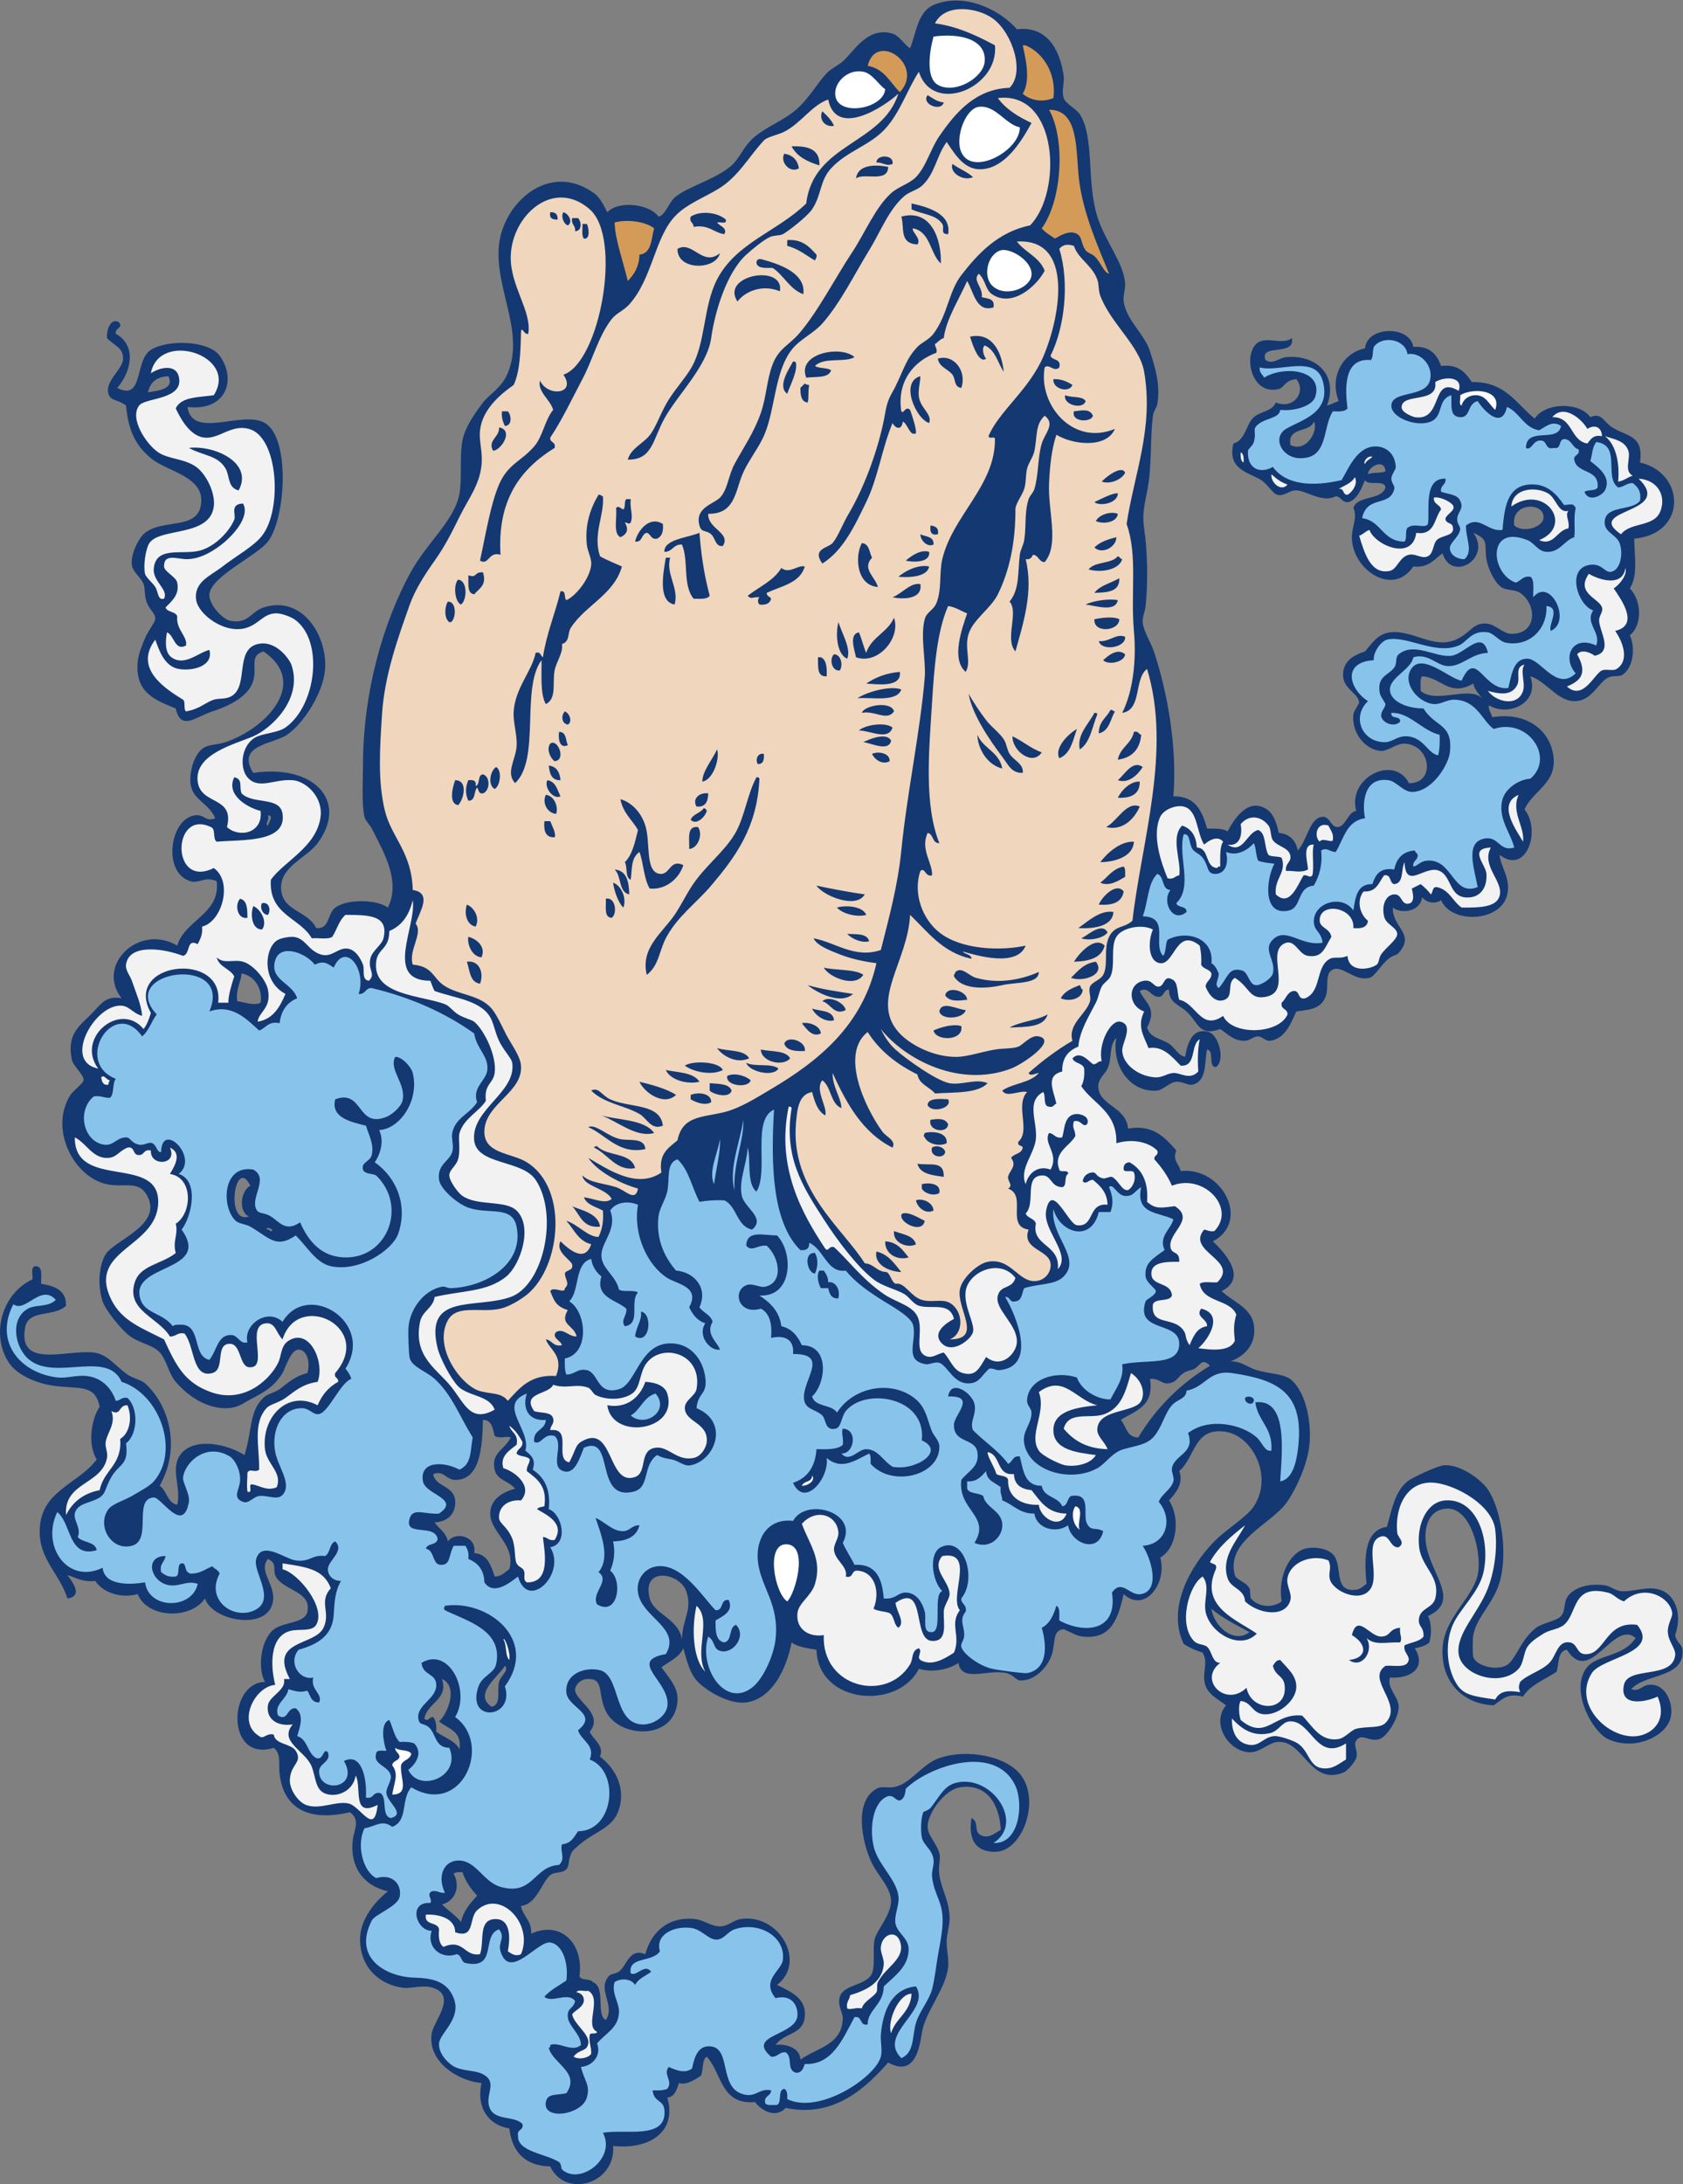
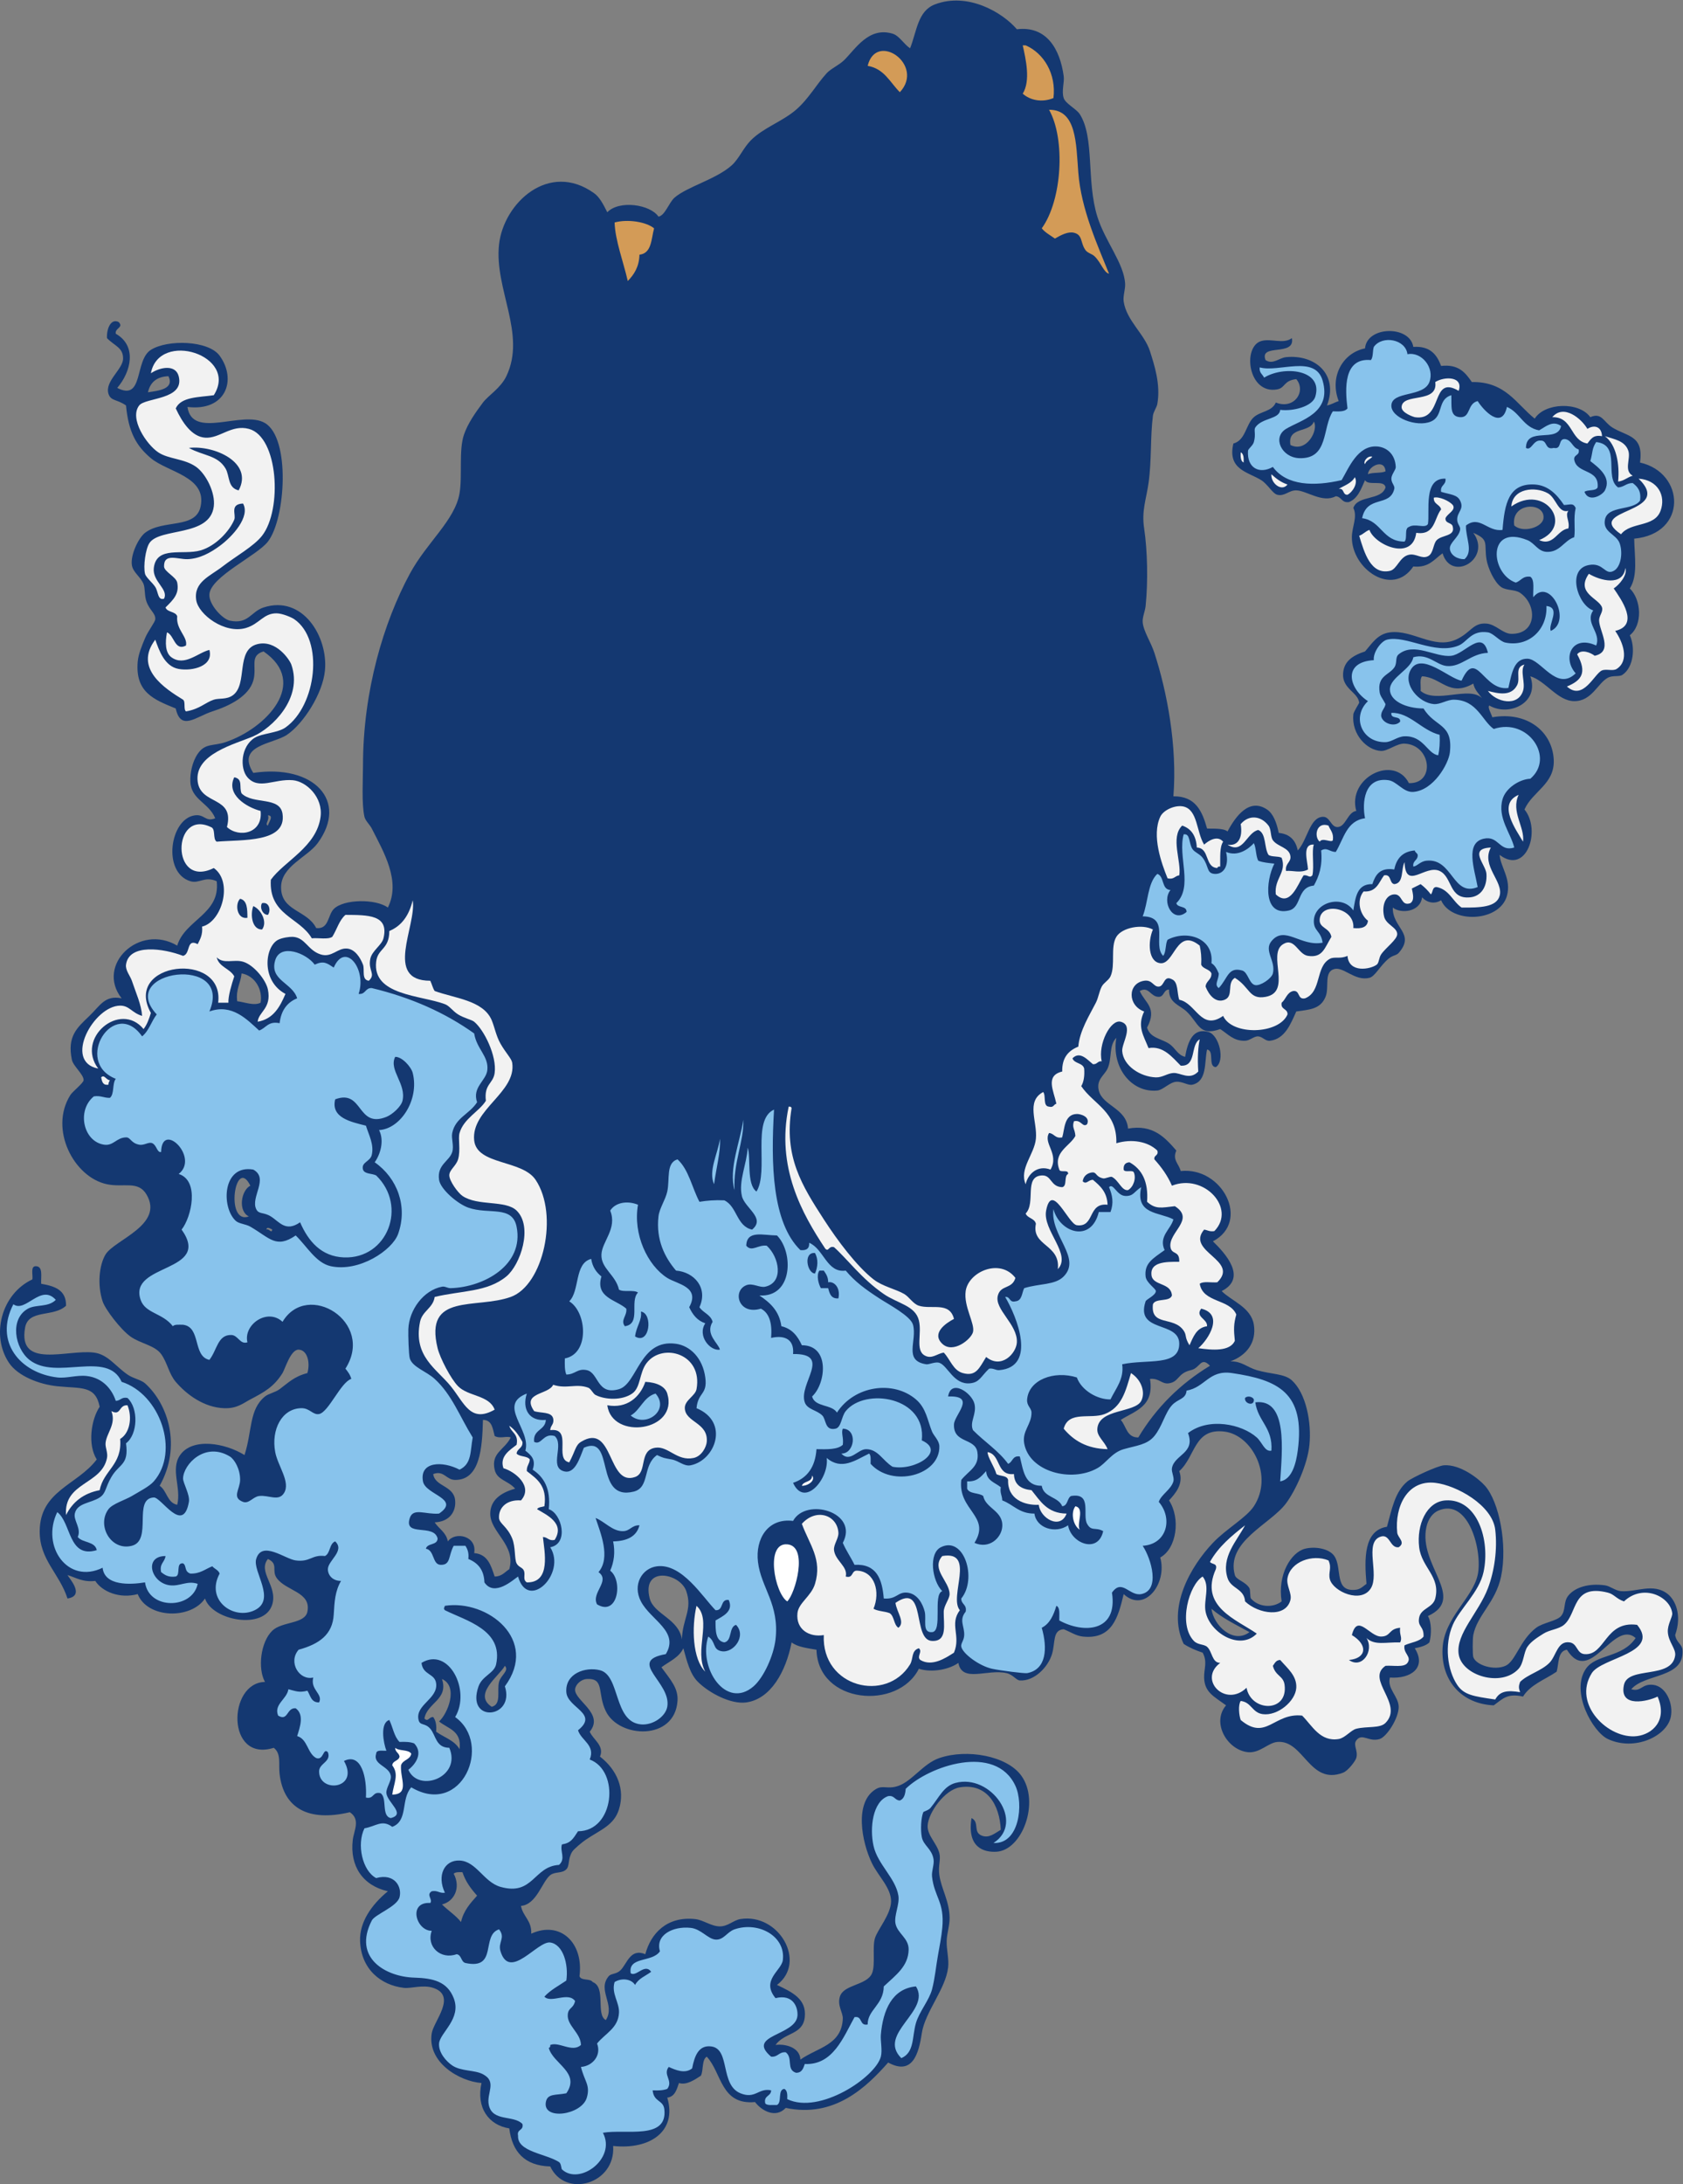
<svg xmlns="http://www.w3.org/2000/svg" viewBox="0 0 700.053 907.893" height="907.893" width="700.053" xml:space="preserve" id="svg2" version="1.1">
  <rect x="0" y="0" width="700.053" height="907.893" fill="#808080" stroke="none" />
  <defs id="defs6" />
  <g transform="matrix(1.333,0,0,-1.333,0,907.893)" id="g10">
    <g transform="scale(0.1)" id="g12">
      <path id="path14" style="fill:#143871;fill-opacity:1;fill-rule:evenodd;stroke:none" d="m 4501.45,5085.49 c -25.99,-18.13 -42.32,-45.93 -91.29,-41.08 -65.36,-97 -192.25,-7.53 -191.71,91.29 0.18,32.5 18.31,63.52 4.55,91.3 14.04,40.74 87.34,22.21 100.44,63.9 -3.31,25.61 -54.28,3.55 -63.92,22.83 -12.31,-27.26 -21.95,-57.18 -50.2,-68.48 -23.02,-3.22 -22.74,16.83 -41.09,18.26 -41.37,-22.37 -90.92,17.53 -123.26,18.26 -23.15,0.53 -36.01,-19.41 -59.33,-13.69 -14.33,3.51 -29.86,32.92 -50.21,45.65 -40.93,25.59 -106.04,32.52 -86.73,114.11 38.26,10.01 38.64,59.77 63.91,82.17 21.14,18.74 56.24,17.12 68.48,45.65 57.62,-23.06 95.8,35.39 63.88,73.03 -40.24,-4.62 -33.81,-27.22 -59.33,-31.95 -90.82,-16.84 -109.81,132.69 -50.21,150.64 30.99,9.33 68.83,-10.88 95.86,9.12 11.12,-58.73 -103.09,-15.01 -82.17,-68.47 23.15,-15.25 42.23,6.93 63.91,9.13 89.7,9.07 164.76,-52.91 127.81,-150.64 13.96,2.78 23.79,9.7 36.52,13.7 -29.15,74.47 11.29,149.95 82.16,164.33 5.59,70.02 139.91,72.6 150.64,4.57 52.2,3.5 73.57,-23.82 86.73,-59.35 54.91,6.22 76.03,-21.34 95.86,-50.2 105.22,1.75 138.67,-68.28 196.29,-114.12 30.82,49.72 137.95,54.03 173.45,4.56 35.5,16 41.19,-14.79 68.47,-31.96 46.57,-29.31 98.5,-23.07 86.73,-109.55 140.45,-31.42 149.19,-221.84 -18.26,-237.36 1.25,-58.14 11.77,-115.94 -13.7,-155.2 35.96,-35.08 40.95,-113.36 0,-146.07 17.35,-36.68 12.55,-99.42 -22.82,-123.25 -10.69,-7.19 -29.65,-0.69 -45.64,-9.13 -31.59,-16.65 -50,-73.42 -105,-73.03 -52.06,0.37 -88.57,63.02 -136.94,77.59 29.79,-82.91 -66.78,-126.85 -127.81,-91.29 -7.02,-4.39 6.59,-26.58 9.13,-36.51 110.91,19.09 187.7,-46.43 191.72,-132.38 3.58,-76.29 -65.85,-97.99 -91.3,-155.21 53.04,-64.57 6.35,-205.88 -77.6,-141.5 3.3,-39.45 37.29,-75.8 22.83,-127.81 -22.8,-81.94 -173.26,-87.8 -205.41,-13.69 -21.23,-13.45 -44.83,-6.98 -59.34,9.12 -5.79,-46.88 -67.76,-51.72 -91.3,-31.95 -2.19,-63.07 71.48,-80.91 18.25,-141.51 -7.48,-8.51 -17.68,-6.31 -31.94,-18.25 -26.29,-22.03 -41.82,-55.02 -59.36,-59.35 -45.45,-11.23 -80.6,35.32 -109.54,27.4 -33.62,-9.21 -14.92,-56.38 -27.39,-86.74 -16.04,-39.09 -50.95,-39.66 -91.3,-45.64 -17.7,-39.13 -35.36,-85.67 -82.16,-91.29 -14.12,-1.7 -22.93,12.68 -36.51,13.69 -13.37,1 -25.78,-13.19 -41.09,-13.69 -35.74,-1.18 -52.81,20.49 -77.6,36.51 -66.83,-23.94 -67.14,19.39 -104.99,54.78 -22.13,20.72 -55.51,26.3 -54.77,68.47 -17.83,-0.43 -14.24,-22.29 -31.95,-22.83 -26.37,-0.1 -30.81,34.32 -59.35,18.26 16.26,-37.63 55.7,-51.87 22.83,-114.12 9.39,-32.49 44.35,-34.36 68.47,-50.21 20.06,-13.17 25.93,-34.96 50.22,-41.08 8.3,47.23 24.25,91.73 73.02,77.6 33.77,-9.78 52.56,-90.97 22.83,-109.55 -25.67,1.72 -3.24,51.54 -27.39,54.77 -8.67,-40.16 0.77,-98.78 -45.64,-109.55 -13.57,-3.14 -30.9,10.43 -50.21,9.13 -20.93,-1.4 -41.43,-25.69 -59.34,-27.39 -81.48,-7.74 -143.67,73.23 -127.82,164.33 -24.05,-24.11 -12.69,-63.44 -27.39,-95.86 -9.43,-20.8 -35.94,-34.17 -27.39,-68.47 12.06,-48.28 85.99,-54.59 91.3,-118.69 77.73,13.95 115.24,-27.73 150.64,-68.48 -13.04,-29.18 7.88,-41.01 13.68,-63.89 130.67,13.74 218.34,-157.79 100.44,-219.1 38.22,-37.15 108.77,-114.01 27.39,-155.2 30.13,-30.8 91.83,-50.12 100.42,-105 8.72,-55.64 -23.03,-95.74 -73.04,-114.12 36.13,0.31 51.41,-18.23 82.16,-27.39 44.31,-13.16 86.07,-10.44 109.56,-31.94 44.39,-40.63 61.59,-130.97 54.76,-200.86 -5.93,-61 -42.95,-142.15 -73.02,-182.58 -48.86,-65.72 -188.52,-118.72 -159.77,-223.66 4.2,-15.29 33.42,-20.21 45.65,-41.1 3.04,-5.19 1.61,-28.5 4.57,-31.94 23.28,-27.24 68.13,-30.48 95.86,-9.14 -13.51,84.06 29.59,153.27 73.02,164.32 29.35,7.48 74.49,1.57 91.3,-22.81 25.98,-37.68 -2.44,-113.96 68.48,-104.99 13.75,1.75 23.87,12.8 31.94,18.26 -6.95,78.42 -8.55,166.72 63.91,178.02 15.33,55.28 24.79,109.26 63.9,141.51 13.88,11.44 93.98,48.9 114.13,50.22 50.62,3.28 107.53,-41.09 127.81,-63.91 44.3,-49.83 70.81,-184.38 50.21,-283.01 -16.86,-80.72 -74.86,-120.47 -86.73,-182.58 -2.43,-12.75 -2.3,-61.45 0,-68.48 8.29,-25.32 64.8,-43.06 100.42,-27.39 31.58,13.87 45.43,80.77 95.86,118.68 21.05,15.82 64.14,20.97 77.6,36.52 15.72,18.18 6.31,43.59 22.83,63.91 21.45,26.41 64.7,38.75 114.12,31.94 16.39,-2.25 32.32,-16.83 50.21,-18.25 47.2,-3.72 100.95,26.84 146.06,-9.13 22.17,-17.67 45.29,-63.84 22.82,-127.8 4.04,-23.79 21.36,-28.02 22.83,-45.66 7.51,-89.68 -117.76,-73.62 -159.77,-123.24 31.87,-9.21 31.96,17.92 68.48,13.69 40.09,-4.65 63.7,-58.88 54.78,-100.43 -13.07,-60.84 -113.88,-107.11 -196.28,-68.47 -47.41,22.23 -117.5,147.61 -68.48,219.11 31.99,46.66 113.12,33.14 155.21,95.85 -69.65,59.77 -142.17,-152.06 -214.55,-36.51 -29.11,-4.37 -24.63,-42.31 -31.96,-68.47 -36.15,-24.71 -81.7,-40.02 -104.98,-77.6 -49.99,11.05 -63.67,-7.56 -91.3,-27.38 -100.71,4.33 -165.16,77.54 -159.76,178.02 5.09,95 92.96,155.16 109.56,228.24 16.01,70.55 -26.58,243.07 -123.24,200.84 -17,-7.42 -30.95,-25.47 -36.54,-50.22 -27.1,-120.11 126.93,-222.25 4.57,-278.44 11.47,-19.42 11.63,-57.18 4.57,-82.17 -10.89,-10.41 -27.91,-14.7 -45.65,-18.25 37.69,-60.04 -11.52,-95.99 -77.6,-91.3 -9.48,-34.57 27.01,-58.48 27.38,-91.29 0.41,-35.26 -37.19,-93.56 -59.33,-100.43 -33.9,-10.52 -55.11,20.41 -73.03,-4.55 -10.72,-14.96 6.7,-31.78 0,-54.79 -2.75,-9.41 -25.28,-39.53 -41.09,-45.66 -105.23,-40.63 -122.58,103.26 -205.41,95.88 -28.16,-2.52 -55,-35.59 -91.3,-31.97 -64.33,6.46 -114.99,91.68 -68.46,146.09 -37.48,27.69 -67.44,40.34 -68.48,86.72 -0.63,28.32 11.07,48.26 -4.56,77.6 -21.79,7.12 -41.97,15.84 -59.34,27.4 -53.59,113.09 22.54,242.51 91.3,314.96 41.77,44.02 104.4,78.43 127.81,114.12 61.87,94.36 -5.5,222 -91.3,232.8 -95.82,12.05 -89.97,-76.94 -141.51,-123.26 14.85,-39.94 -12.96,-70.58 -31.95,-91.29 36.45,-55.82 24.13,-149.8 -27.39,-178.02 22.89,-81.23 -49.02,-174.72 -114.11,-114.12 -17.51,-74.69 -37.2,-142.25 -127.81,-132.38 -20.75,2.28 -37.06,13.83 -59.34,22.83 -35.44,-2.47 -25.59,-41.34 -36.52,-77.61 -12.36,-40.96 -55.55,-84.97 -100.42,-82.16 -10.97,0.69 -21.32,18.18 -41.09,22.82 -59.47,13.98 -139.12,-31.31 -150.63,31.95 -25.74,-18.87 -79.88,-32.04 -123.25,-18.25 -65.33,-130.5 -314.91,-110.07 -319.52,59.34 -28.57,4.91 -58.69,8.28 -77.61,22.82 -17.75,-91.16 -65.18,-176.55 -141.5,-187.15 -47.61,-6.62 -115.28,28.97 -150.64,63.9 -24.64,24.35 -34.08,62.79 -45.64,105 -13.56,-29.05 -44.1,-41.12 -68.48,-59.34 28.29,-38.7 53.01,-64.97 50.22,-104.99 -8.73,-125.03 -182.48,-116.78 -223.67,-31.96 -27.36,56.34 -2.98,103.62 -59.34,100.42 -18.42,-1.04 -35.22,-17.37 -36.52,-31.94 -3.15,-35.04 92.37,-75.57 45.64,-132.39 9.96,-24.28 46.7,-43.54 31.96,-77.6 53.81,-41.77 78.67,-101.97 59.33,-164.33 -15.76,-50.87 -58.59,-64.01 -104.98,-95.85 -8.39,-5.77 -35.62,-27.68 -41.09,-36.52 -14.08,-22.82 -7.25,-43.438 -18.25,-54.774 -13.25,-13.664 -35.38,-6.562 -50.21,-18.253 -25.35,-19.989 -42.63,-91.903 -91.29,-95.868 6,-33.554 33.92,-45.195 31.95,-86.726 89.73,41.519 164.19,-27.485 150.63,-132.383 4.62,-15.16 33.23,-6.328 41.08,-18.254 42.85,-16.504 8.8,-101.836 41.09,-118.691 30.78,47.754 -28.2,93.144 9.12,136.945 7.48,8.777 23.57,5.641 36.53,18.258 20.68,20.176 30.47,69.828 77.59,50.215 16.9,64.23 66.8,118.8 155.2,109.55 26.01,-2.714 50.55,-22.871 77.61,-22.82 25.28,0.051 42.29,19.363 63.91,22.82 120.31,19.278 208.23,-134.226 114.11,-205.398 48.53,-22.988 92.73,-44.231 86.73,-100.418 -5.95,-55.766 -63.12,-47.199 -91.3,-86.75 29.37,4.266 76.38,-7.168 77.6,-45.645 53.31,37.665 129.1,45.157 132.38,127.821 0.74,18.781 -17.75,40.226 -9.13,68.469 11.84,38.828 84.45,34.57 100.41,73.035 11.08,26.66 0.21,80.89 9.13,109.55 8.46,27.122 49.64,74.082 50.21,114.114 0.61,42.109 -39.91,78.972 -59.34,118.693 -32.19,65.79 -57.28,192.99 13.7,232.79 20.94,11.75 35.82,-2.42 68.47,9.13 43.48,15.39 77.6,69.54 127.81,86.73 86.27,29.54 211.04,6.86 255.62,-54.78 59.26,-81.89 3.31,-233.02 -77.6,-237.36 -38.48,-2.07 -92.42,12.24 -77.6,104.99 26.14,-12.99 3.42,-43.49 31.95,-54.78 22.21,-8.77 39.39,6.34 59.35,18.25 -3.66,78.34 -43.48,146.06 -127.81,132.38 -47.19,-7.64 -97.91,-78.44 -100.43,-118.68 -1.96,-31.37 28.74,-55.36 36.52,-86.73 5.22,-20.97 -4.42,-37.989 0,-68.457 6.3,-43.395 31.13,-80.204 31.95,-132.383 0.41,-25.313 -8.5,-48.692 -9.12,-73.035 -0.71,-27.598 7.6,-55.098 4.55,-82.168 -7.56,-67.317 -72.2,-139.114 -82.15,-205.403 -9.46,-63.066 -28.67,-133.172 -104.99,-91.297 -69.54,-79.015 -169.22,-173.351 -319.53,-141.504 -31.72,-33.722 -75.33,-8.886 -95.86,18.25 -107.41,-10.027 -103.54,91.223 -150.63,141.504 -16.08,-9.785 -9.77,-41.961 -18.26,-59.336 -18.36,-11.699 -44.73,-30.632 -68.47,-22.82 -7.09,-20.293 -12.41,-42.371 -36.51,-45.652 31.23,-104.699 -53.59,-163.02 -168.9,-150.637 8.35,-118.898 -149.64,-164.121 -196.28,-63.906 -79.97,2.207 -118.67,45.664 -127.81,118.691 -64.48,10.235 -103.71,64.395 -86.73,141.504 -70.15,5.469 -169.81,65.281 -155.21,155.203 6.2,38.098 79.47,116.621 4.57,141.496 -32.14,10.672 -69.31,-2.511 -91.29,0 -72.94,8.352 -133.86,58.985 -136.95,146.075 -2.04,57.832 34.42,112.128 86.74,155.203 -78.68,17.851 -119.01,78.515 -109.56,159.762 3.4,29.19 25.15,63.95 -9.13,86.73 -128.499,-30.52 -206.253,11.58 -219.108,118.68 -3.852,32.12 5.703,63.71 -18.254,82.16 -148.961,-46.8 -143.832,203.58 -27.387,205.41 -23.34,42.04 -13.683,124.56 22.82,159.78 30.446,29.35 101.622,20.3 109.559,59.34 12.605,62.04 -67.082,64.13 -95.859,104.99 -16.707,23.69 6.593,43.6 -27.391,59.33 -32.66,-40.55 30.797,-83.96 13.691,-141.5 -24.261,-81.64 -187.464,-50.67 -209.972,18.26 -44.676,-66.13 -179.524,-62.64 -209.977,13.69 -56.008,-15.19 -110.554,7.21 -132.379,41.07 -39.457,-4.45 -59.8,10.2 -86.726,18.28 4.875,-9.48 56.117,-64.57 0,-73.04 -25.594,79.06 -87.262,120.34 -86.735,209.97 0.75,126.33 117.543,143.5 178.024,223.66 -29.27,46.25 -17.528,124.51 9.129,164.34 -13.442,67.12 -57.125,56.2 -132.371,63.9 -56.141,5.76 -122.871,31.57 -150.637,73.05 -57.023,85.14 -24.348,214.74 73.031,260.18 1.965,14.77 -6.004,39.49 9.137,41.08 25.351,1.03 16.926,-31.76 18.254,-54.77 41.457,-7.23 78.574,-18.81 77.594,-68.47 -39.231,-36.85 -117.379,-9.91 -127.801,-68.48 -23.133,-129.92 131.523,-67.34 214.535,-77.6 43.316,-5.35 64.906,-40.33 104.984,-68.46 17.692,-12.42 42.668,-16.5 54.785,-27.39 72.86,-65.55 114.407,-197.28 45.637,-319.53 22.895,-15.15 23.203,-52.89 54.785,-59.34 13.512,53.57 -22.203,110.56 9.125,155.2 38.657,55.07 140.012,37.79 200.856,0 24.554,75.69 13.746,141.91 63.902,182.59 11.211,9.08 31.348,12.37 45.641,22.81 26.515,19.39 44.566,39.37 86.738,50.22 9.516,33.59 -0.527,72.25 -27.391,73.04 -24.988,0.72 -42.773,-61.27 -50.214,-73.04 -27.551,-43.59 -56.817,-59.13 -100.422,-82.16 -23.325,-12.32 -41.735,-28.9 -82.164,-27.39 -62.5,2.33 -116.731,42.45 -150.641,82.16 -21.598,25.31 -26.176,59.89 -45.641,86.73 -19.879,27.39 -64.839,32.51 -95.863,54.78 -30.508,21.88 -78.48,84.37 -86.726,109.56 -17.235,52.62 -10.227,113.95 9.128,146.05 27.692,45.98 184.075,92.16 127.813,187.16 -26.149,44.14 -70.582,21 -123.25,31.95 -103.469,21.55 -181.633,171.83 -114.121,278.45 6.742,10.64 40.191,36.8 41.086,45.65 1.707,16.92 -32.438,44.24 -36.512,63.91 -15.176,73.08 15.555,99.52 54.773,136.95 32.848,31.34 48.297,65.68 100.422,54.77 -81.632,104.32 55.379,234.52 173.461,164.33 24.434,81.11 135.356,98.2 123.242,200.84 -37.621,16.91 -54.214,-8.52 -82.164,0 -88.175,26.91 -64.183,194.43 13.7,205.42 31.004,4.38 33.047,-21.74 63.906,-9.13 -20.324,49.28 -75.031,57.23 -77.606,114.11 -1.144,25.31 5.297,61.04 22.829,86.74 23.425,34.36 48.246,23.62 86.726,36.51 126.43,42.37 262.399,184.54 118.684,283.01 -45.285,-13.63 -19.45,-48.61 -31.957,-91.29 -13.848,-47.31 -70.637,-77.48 -127.813,-95.86 -50.898,-16.36 -98.656,-62.67 -114.117,9.13 -67.359,27.49 -127.055,50.14 -118.676,146.07 2.051,23.51 13.246,50.13 22.824,73.04 9.879,23.64 31.286,49.69 31.954,59.34 1.265,18.45 -16.965,26.53 -27.391,54.78 -6.676,18.08 -3.953,42.21 -9.137,54.77 -9.547,23.18 -33.226,36.43 -36.512,59.34 -4.656,32.47 21.161,85.02 41.086,100.42 55.536,42.97 158.352,10.59 173.454,82.17 19.726,93.48 -102.797,106.68 -155.196,150.63 -46.777,39.25 -69.945,82.92 -77.601,164.33 -28.008,19.96 -47.618,13.2 -54.778,36.53 -12.097,39.39 45.254,76.05 45.641,109.55 0.422,34.71 -26.234,39.15 -50.207,63.9 -1.617,28.65 11.84,62.66 36.519,50.21 16.645,-17.98 -12.464,-17.9 -9.128,-36.51 66.89,-37.77 47.878,-118.59 4.566,-168.9 83.519,-42.94 53.004,85.81 104.988,118.68 52.219,33.02 179.746,29.57 214.535,-18.26 54.7,-75.18 19.344,-174.54 -100.418,-159.76 15.082,-103 172.114,-8.86 241.93,-50.21 79.774,-47.26 64.672,-297.75 9.129,-369.74 -33.957,-44.02 -178.582,-109 -182.586,-164.33 -2.281,-31.47 40.578,-77.23 63.899,-82.17 57.535,-12.17 65.707,28.28 104.992,41.09 122.207,39.86 201.715,-91.31 191.715,-196.28 -6.91,-72.66 -67.481,-166.38 -118.676,-200.85 -43.203,-29.09 -160.094,-31.8 -104.996,-118.69 189.57,28.04 297.662,-87.48 200.851,-219.1 -32.258,-43.86 -113.578,-71.68 -114.113,-136.95 -0.637,-75.69 81.25,-70.98 109.547,-127.8 39.997,-4.56 35.667,39.78 54.777,59.34 30.63,31.33 131.27,32.37 168.9,4.56 41.35,82.53 -13.45,173.99 -50.22,246.49 -6.13,12.09 -19.96,24.16 -22.82,36.53 -9.27,40.09 -4.57,118.5 -4.57,159.76 0,233.42 64.86,447.56 146.07,597.98 53.12,98.38 140.72,166.52 155.21,251.06 9.18,53.58 -2.77,134.44 13.69,182.58 12.22,35.78 36.34,69.7 59.34,100.43 16.43,21.93 55,44.63 73.03,82.16 63.32,131.79 -38.24,271.88 -22.82,410.82 14.38,129.45 155.81,260.87 296.71,159.77 16.63,-11.93 27.55,-32.57 41.08,-59.34 37.33,38.65 133.81,24.54 159.76,-13.69 20.68,3.54 32.45,43.86 50.21,59.33 38.9,33.89 129.6,57.16 178.03,100.43 23.03,20.58 36.15,53.94 59.35,77.59 38.83,39.63 98.5,58.87 141.5,95.86 39.39,33.92 63.58,78.96 95.86,114.12 13.13,14.32 38.19,24.8 54.77,41.08 34.75,34.11 76.15,104.51 150.64,82.18 21.28,-6.4 35.14,-32.86 54.77,-45.65 21.39,54.61 23.99,116.54 77.59,136.94 102.54,39.03 211.12,-25.37 255.62,-77.61 92.87,11.4 134.69,-62.17 146.09,-146.06 2.66,-19.69 -7.25,-46.12 0,-68.48 5.64,-17.41 39.86,-34 50.2,-50.21 46.73,-73.26 20.1,-208.49 54.78,-319.52 24.18,-77.43 83.72,-146.13 86.73,-209.98 0.79,-16.77 -7.09,-37.94 -4.56,-54.78 8.96,-59.71 64.92,-100.7 82.16,-155.19 13.11,-41.46 33.79,-102.93 22.83,-164.34 -1.94,-10.83 -12.05,-23.75 -13.7,-36.52 -8.56,-66.41 -3.62,-139.03 -13.69,-209.97 -7.29,-51.32 -22.06,-85.86 -13.7,-141.51 10.44,-69.51 12.36,-166.65 4.57,-241.93 -1.73,-16.72 -10.29,-34.59 -9.14,-50.21 2.09,-28.11 25.32,-61.48 36.52,-95.86 39.12,-119.88 71.82,-289.56 59.34,-447.34 69.46,0.98 89.99,-46.95 104.99,-100.43 10.15,-1.27 50.4,2.42 63.91,-9.12 25.6,48.05 67.99,105.45 123.25,68.46 19.41,-12.98 29.95,-40.75 36.52,-73.03 34.79,-3.24 52.99,-23.08 59.34,-54.78 30.47,32.85 36.7,102.33 77.6,105 22.98,1.49 25.4,-31.49 45.63,-31.96 26.5,-0.6 32.11,46.82 59.36,50.22 -28.95,103.81 118.03,177.22 164.32,86.72 83.36,-2.44 69.59,119.8 -13.69,123.25 -24.22,1.01 -52.38,-23.62 -73.04,-22.83 -43.53,1.7 -92.89,50.48 -86.73,114.13 0.79,8.09 18.48,34.59 18.26,36.51 -3.7,32.5 -53.74,43.29 -50.21,91.29 2.6,35.5 25.86,54.36 68.47,68.47 21.18,23.86 38.74,54.46 77.6,59.35 71.21,8.96 136.45,-53.25 205.41,-22.82 47.2,20.82 53.23,53.63 95.87,50.21 29.8,-2.39 50.48,-31.55 77.6,-31.96 80.46,-1.2 81.49,90.77 27.38,127.82 -16.31,11.16 -42.88,6.62 -59.34,18.25 -20.75,14.68 -41.33,58.56 -45.64,86.73 -7.65,49.76 9.3,60.27 -41.09,82.16 58.94,-81.09 -68.45,-155.2 -95.86,-63.9 z M 1575.48,1616.31 c 14.2,-15.5 -12.79,-28.91 -18.26,-50.22 -7.15,-27.9 8.34,-69.83 -22.82,-77.59 -59.74,39.16 22.59,95.14 41.08,127.81 z m -196.28,-41.09 c 52.19,-23.24 17.84,-108.34 -9.13,-132.37 27.49,-22.71 71.78,-28.64 63.91,-86.72 -15.01,27.58 -48.42,36.78 -73.04,54.76 1.89,20.15 -1.24,35.28 -9.13,45.65 -13.62,1.02 -15.52,-16.84 -27.38,-4.56 8.51,49.41 75.9,58.79 54.77,123.24 z m 3345.93,3597.01 c -11.44,73.18 96.35,74.52 91.29,22.81 -2.79,-28.48 -63.38,-47.32 -91.29,-22.81 z m -944.9,-3377.9 c 34.15,-29.77 77.63,-50.17 118.68,-73.03 -51.16,-38.44 -112.39,21.94 -118.68,73.03 z m -4.55,757.74 c -92.73,-56.39 -167.91,-130.34 -223.69,-223.67 -36.78,-0.27 -37.32,35.71 -54.77,54.78 44.42,28.62 105.1,40.95 91.29,127.82 29.5,2.77 36.31,-17.2 59.34,-13.7 32.01,4.87 26.42,31.63 68.47,41.07 29.55,6.65 30.1,43.63 59.36,13.7 z M 2127.81,1698.48 c -9.04,64.61 -87.67,78.38 -100.42,127.81 -26.38,102.3 94.4,80.1 114.11,22.82 20.04,-58.21 -11.8,-85.4 -13.69,-150.63 z m -684.7,-725.796 c 9.75,-29.801 27.01,-52.098 45.64,-73.036 -20.79,-23.339 -42.07,-46.179 -50.21,-82.168 -16.88,21.161 -40.39,35.684 -59.34,54.786 37.95,8.925 59.83,52.058 36.52,95.847 5.39,5.266 16.13,5.18 27.39,4.571 z m 63.9,1410.496 c 28.84,-0.07 30.39,-27.44 36.52,-50.21 17.2,-9.57 36.92,1.09 50.21,-4.57 -18.88,-38.67 -62.21,-47.48 -50.21,-100.42 7.56,-33.33 42.25,-33.59 63.9,-59.34 -47.22,-12.98 -77.27,-37.34 -77.59,-77.59 -0.48,-58.75 81.27,-97.57 59.34,-173.47 -14.07,-8.76 -22.93,-22.72 -45.65,-22.82 -11.4,34.24 -21.47,69.82 -63.9,73.03 9.71,53.26 -58.81,68.82 -82.17,36.53 -5.19,28.28 -27.85,39.09 -41.08,59.33 48.33,2.37 66.92,35.27 63.9,68.47 -4.28,46.96 -63.14,42.54 -68.47,82.17 33.55,12.69 40,-18.07 68.47,-18.27 77.54,-0.5 84.52,98.88 86.73,187.16 z m 2925.97,2273.23 c 1.24,15.5 -3.53,37 4.57,45.64 60.37,-3.44 84.45,-65.89 159.76,-22.82 4.33,-20.03 17.08,-31.61 27.39,-45.64 -39.82,39.7 -144,-18.55 -191.72,22.82 z M 781.223,3113.54 c -29.196,-14.65 -39.16,-79.91 -4.575,-95.86 -75.578,-27.65 -42.777,191.52 4.575,95.86 z m 50.207,-136.95 c 0.695,11.36 15.461,1.34 18.261,0 -3.003,-13.67 -9.757,4.36 -18.261,0 z m -77.598,798.84 c 41.473,-6.88 66.742,-50.34 59.344,-91.3 -20.227,-10.72 -51.164,2.22 -73.035,4.56 -4.727,38.21 10.839,56.11 13.691,86.74 z M 836,4268.41 c 20.469,-0.2 0.797,-24.22 0,-31.95 -11.305,4.4 6.289,17.52 0,31.95 z M 525.602,5637.82 c 19.906,-40.68 -32.93,-45.48 -63.907,-50.21 6.957,31.08 27.309,48.77 63.907,50.21 z M 4026.73,5423.28 c -10,58.67 60.73,36.64 73.03,73.03 15.62,-25.68 -22.35,-98.46 -73.03,-73.03 z m 296.71,-82.16 c -14.48,-6.84 -40.33,-2.3 -54.79,-9.14 1.05,25.59 51.96,50.29 54.79,9.14 v 0" />
      <path id="path16" style="fill:#d39b57;fill-opacity:1;fill-rule:evenodd;stroke:none" d="m 2807.95,6523.38 c -30.59,30.26 -48.38,73.33 -100.43,82.16 26.55,109.44 179.74,3 100.43,-82.16 z m -766.87,-424.52 c -9.16,-33.45 -7.25,-77.96 -45.65,-82.17 -1.15,-38.4 -17.05,-62.06 -36.51,-82.16 -13.24,58.49 -39.57,127.51 -41.09,182.58 40.83,11.25 98.91,2.03 123.25,-18.25 z m 1150.31,570.59 c 3.04,0 6.07,0 9.12,0 56.66,-24.45 95.92,-89.09 86.72,-164.34 -35.92,-14.89 -73.21,-6.77 -95.84,13.7 24.87,40.25 9.93,106.08 0,150.64 z m 82.16,-200.84 c 85.94,0.6 84.12,-104.16 91.29,-196.29 8.94,-114.84 60.25,-226.09 95.86,-314.96 -16.82,3.81 -24.81,35.17 -45.65,54.77 -7.34,6.9 -21.16,9.86 -27.39,18.26 -17.12,23.14 -8.34,48.15 -36.52,54.77 -17.99,4.24 -39.21,-6.47 -59.33,-18.25 -14.1,10.23 -30.23,18.45 -41.09,31.94 63.62,87.74 74.53,278.01 22.83,369.76 v 0" />
-       <path id="path18" style="fill:#ffffff;fill-opacity:1;fill-rule:evenodd;stroke:none" d="m 2762.3,6532.5 c -5.53,-60.21 -142.69,-85.59 -155.19,-22.82 -8.22,41.23 37.03,87.54 86.72,77.6 28.25,-5.64 47.22,-39.77 68.47,-54.78 z m 360.61,-502.11 c 29.17,8.24 99.86,-33 95.86,-77.6 -3.64,-40.74 -83.65,-72.03 -123.25,-31.96 -29.3,29.66 -13.66,97.97 27.39,109.56 z m 59.35,383.44 c 1.72,-71.84 -147.69,-154.97 -182.6,-77.6 -20.22,44.8 12.29,136.15 54.78,141.5 51.89,6.53 82.85,-54.62 127.82,-63.9 z m -269.32,283.01 c 80.3,11.46 165.17,-7.46 159.76,-77.61 -3.95,-51.14 -93.04,-103.14 -146.07,-73.03 -38.16,21.66 -26.74,102.76 -13.69,150.64 v 0" />
-       <path id="path20" style="fill:#f0d6bd;fill-opacity:1;fill-rule:evenodd;stroke:none" d="m 3501.78,4587.95 c 62.53,8.97 36.1,106.91 77.6,136.93 77.43,-254.04 -17.5,-538.65 -45.64,-785.13 -23.11,-20.72 -45.82,-15.77 -63.9,-36.52 -31.87,-36.53 -8.45,-98.73 -27.4,-132.37 -9.37,-16.64 -34.55,-21.65 -41.08,-36.52 -5.75,-13.11 3.85,-31.68 0,-45.65 -10.88,-39.5 -70.49,-71.58 -54.78,-123.24 -49.92,-29.2 -94.96,-63.29 -136.94,-100.43 5.4,-12.29 23.79,0.02 31.95,0 -25.44,-30.85 -80.72,-31.87 -114.11,-54.78 13.41,-23.7 52.01,1.38 77.6,-4.56 -38.67,-41.46 11.91,-120.5 -27.39,-155.21 -4,-14.64 11.83,-9.46 13.7,-18.25 -3.03,-19.82 -27.39,-18.26 -36.53,-31.96 20.41,-25.38 -6.38,-40.53 -9.13,-59.33 -2.07,-14.21 17.4,-25.81 0,-36.53 60.09,-20.98 -8.5,-117.15 63.91,-127.81 -23.03,-62.13 62.67,-62.03 68.47,-104.99 3.37,-24.92 -13.99,-50.26 -41.09,-54.78 -58.65,-9.76 -80.27,73.77 -155.2,59.35 -30.81,-5.93 -80.75,-51.17 -86.72,-86.73 -10.17,-60.48 74.03,-155.72 -31.96,-155.2 46.97,17.8 42.72,90.57 0,114.12 -24.04,13.25 -56.51,-0.27 -86.72,9.12 -36.29,11.3 -53.27,56.22 -82.17,50.22 -13.79,7.51 -14.33,28.28 -27.39,36.51 -31.29,0.67 -38.68,25.23 -68.46,27.39 -67.28,107.6 -232.84,230.29 -214.54,438.21 3.98,45.26 8.84,88.24 50.21,95.87 8.02,-30.02 16.78,-59.3 41.08,-73.04 7.91,26.22 -34.15,80.25 -9.13,109.55 28.4,-20.29 24.9,-72.48 59.34,-86.73 1,28.45 -28.06,66.24 -27.39,109.56 44.12,-95.87 93.73,-186.24 187.16,-232.8 12.17,22.58 -19.73,33.31 -31.97,50.21 -54.81,75.77 -132.25,242.37 -45.64,310.4 37.14,-58.72 90.92,-100.8 155.21,-132.38 5.94,-32.09 37.81,-38.25 54.76,-59.33 61.08,4.35 131.94,-1.09 164.33,31.95 -36.14,15.69 -79.69,-6.79 -118.68,0 -40.39,7.03 -136.44,75.9 -168.89,104.98 -20.77,18.61 -36.23,43.79 -45.64,63.91 76.64,-95.71 245.89,-184 406.25,-123.25 36.27,13.74 145.7,87.43 86.73,100.43 -24.87,5.48 -49,-26.14 -63.9,-31.95 -17.96,-7.01 -46.65,-4.69 -73.03,-9.14 -40.7,-6.86 -85.25,-22.26 -118.69,-22.82 -72.84,-1.2 -148.14,38.22 -182.59,77.6 -87.56,100.11 29.18,219.14 36.52,365.18 55.97,-53.58 101.44,-117.67 191.71,-136.94 -1.2,15.54 -20.56,12.91 -27.38,22.82 43.48,-12.51 169.48,-50.23 196.28,18.26 -77.23,-16.88 -200.3,-13.56 -269.32,41.08 -52.53,41.58 -83.06,120.98 -59.34,191.72 15.16,12.88 14.3,-19.5 36.52,-13.7 2.31,38.98 -37.74,80.62 -13.7,132.38 19.1,-3.72 13.26,-32.39 36.52,-31.95 -48.28,120.29 -32.19,289.83 -22.82,438.21 6.75,106.98 14.95,221.52 50.2,301.27 24.07,-3.33 39.27,-15.51 59.34,-22.82 -15.7,-46.56 -51.06,-142.63 -4.55,-182.59 18.91,31.18 -5.33,73.27 9.13,118.68 14.29,44.82 69.9,79.69 91.29,123.25 34.77,70.85 55.03,157.81 54.78,264.75 -0.04,18.11 20.55,42.39 27.38,63.91 6.53,20.54 3.87,43.17 9.14,63.9 4.4,17.42 18.94,35.65 22.82,54.78 9.51,46.74 1.8,81.34 31.94,109.55 34.38,-25.47 0.6,-54.41 -9.12,-86.73 -12.61,-41.89 -9.61,-96.24 -22.82,-141.5 -3.4,-11.64 -14.95,-21.54 -18.26,-31.96 -13.58,-42.59 -6.53,-83.23 -13.7,-127.81 -2.56,-15.95 -11.85,-30.12 -13.68,-45.64 -6.71,-56.7 -0.27,-107.03 -31.97,-146.07 29.71,-33.04 -16.34,-117.16 18.27,-155.21 24.51,88.44 57.04,187.51 31.95,287.58 14.35,-2.16 18.65,5.7 22.82,13.7 18.45,-1.33 17.32,-22.24 36.51,-22.83 46.57,55.6 9.68,157.85 13.71,246.5 2.58,56.85 8.46,107.59 22.83,150.63 50.92,-31.07 155.81,-43.69 182.58,18.26 -133.15,-55 -239.86,77.7 -219.12,191.72 12.79,13.13 29.8,-16.23 45.66,0 7.25,28.55 -22.27,20.34 -27.39,36.51 42.35,84.12 60.83,224.7 27.39,333.23 10.94,13.16 25.15,16 45.64,9.13 13.33,-40.87 55.93,-58.94 73.04,-104.99 5.33,-14.34 2.71,-33.15 9.13,-50.21 32.92,-87.48 122.78,-155.61 136.94,-237.36 30.39,-175.29 -31.01,-317.82 -54.78,-474.73 34.97,-97.22 12.13,-212.1 22.82,-333.23 8.34,-94.22 -3.25,-189.65 -36.51,-255.61 z m -351.49,1949.12 c -107.58,-3.44 -170.23,-79.85 -219.1,-150.64 -27.42,-39.71 -40.75,-94.61 -73.04,-127.81 -20.4,-20.99 -54.84,-29.57 -77.6,-50.21 -49.78,-45.15 -81.4,-124.23 -123.25,-187.15 -49.75,-74.85 -105.98,-184.1 -164.31,-251.06 -31.29,-35.91 -62.97,-45.82 -82.17,-95.86 -17.81,-46.44 -19.2,-100.33 -36.52,-150.64 -21,-61.05 -55.7,-110.66 -82.16,-159.76 -19.37,-35.94 -21.69,-80.97 -45.64,-104.99 -20.38,-20.43 -78.91,-31.04 -63.91,-86.73 6.32,-23.45 19.56,-12.9 36.52,-27.38 13.76,-11.76 12.28,-39.38 36.52,-36.52 26.41,41.48 -48.19,53.19 -45.66,100.42 80.37,-1.19 83.56,63.34 104.99,118.68 14.84,38.31 44.16,75.06 63.91,114.12 40.81,80.68 35.08,205.57 91.29,278.44 25.71,33.33 68.61,51.22 95.86,82.17 56.33,63.96 99.12,151.76 146.07,228.24 36.05,58.73 61.09,126.85 109.55,168.89 16.21,14.06 40.33,18.88 54.78,31.95 41.62,37.65 44.47,90.9 77.6,136.95 32.94,-49.37 63.46,-97.83 127.8,-82.17 63.98,15.58 109.43,90.74 136.95,141.51 -35.73,16.81 -78.07,39.98 -104.99,77.59 189.12,22.58 201.94,-294 100.43,-397.12 -98.34,-19.78 -162.54,-87.69 -214.55,-155.2 -39.87,-51.77 -42.18,-123.1 -86.72,-182.59 -14.22,-18.98 -35.95,-26.32 -50.21,-41.08 -34.12,-35.33 -44.4,-74.53 -68.48,-123.26 -13.55,-27.4 -24.27,-37.15 -31.95,-82.16 -17.65,-103.48 -63.02,-228.82 -114.12,-314.96 -18.48,-31.17 -34.11,-72.89 -50.21,-91.3 -13.74,-15.72 -65.43,-17.24 -31.95,-63.9 65.48,40.68 101.79,119.44 136.93,191.71 37.38,76.86 48.33,165.33 82.18,246.5 10.22,-19.18 29.21,-22.26 31.94,4.56 16.69,-7.52 21.15,-46.94 41.08,-36.51 1.71,14 -11.01,52.78 -18.25,73.04 -15.13,13.57 -19.81,-14.45 -27.39,-4.57 -14.45,94.05 39.85,157.59 109.55,182.59 3.3,13.94 -4.67,16.62 -4.57,27.38 10.05,5.19 15.18,15.27 27.39,18.26 7.73,59.66 47.87,121.13 73.03,178.03 20.07,-32.06 27.86,-99.45 82.18,-82.17 5.44,28.27 -18.7,26.94 -36.53,31.95 4.5,31.53 -30.66,52.44 -9.12,73.05 22.32,-21.31 19.79,-49.41 41.08,-63.92 62.04,-42.3 137.53,22.83 164.32,73.04 -16.21,43.12 -61.29,57.38 -86.73,91.29 194.93,11.57 124.91,-277.54 73.04,-378.86 -46.81,-91.49 -126.81,-151.75 -159.76,-223.68 -7.3,-17.96 19.72,-1.59 18.27,-13.69 1.57,-144.6 -131.99,-238.34 -164.34,-374.31 -10.04,-42.18 -0.84,-94.18 -18.26,-136.94 -9.29,-22.79 -30.31,-27.22 -36.51,-50.21 -14.41,-53.34 4.4,-130.34 0,-182.59 -14.39,-170.31 -55.37,-360.61 -73.04,-538.64 -11.18,-112.83 -40.24,-215.87 -63.9,-310.39 -81.7,-27.79 -140.9,23.74 -209.97,36.51 10.6,-22.91 49.57,-37.3 82.16,-50.21 34.39,-13.63 75.29,-22.54 114.11,-27.38 -43.43,-192.14 -176.41,-302.52 -328.66,-392.57 -49.89,-29.53 -99.39,-61.26 -150.62,-73.04 -68.15,-15.66 -126.47,-11.63 -141.51,-86.73 -27.01,-23.2 -59.75,-40.68 -50.22,-100.42 -75.41,-52.02 -164.52,8.1 -228.24,45.64 26.09,-39.35 92.58,-77.83 155.21,-95.86 -8.19,-43.51 -39.12,-4.93 -68.47,4.56 -37.88,12.26 -82.91,13.35 -104.99,36.53 2.82,-33.74 73.14,-39.43 91.3,-73.04 -19.77,-18.81 -58.99,2.99 -86.73,4.56 9.65,-23.82 37.82,-29.13 59.34,-41.08 2.69,-34.64 -2.89,-61.02 -13.7,-82.16 -33.01,-0.47 -64.07,38.94 -100.42,50.21 23.96,-26.25 37.25,-63.17 77.6,-73.04 -19.64,-58.06 -67.25,-18.53 -95.86,9.14 -17.56,-32.91 34.93,-59.28 36.51,-73.04 3.65,-20.38 -18.91,-14.56 -22.82,-27.39 0.98,-19.92 16.56,-31.14 0,-45.65 1.21,-20.14 -35.37,7.37 -45.64,-9.12 12.71,-32.13 18.43,-47.5 54.78,-59.34 -27.57,-46.66 20.01,-46.28 27.38,-82.17 -25.04,-0.83 -40.99,27.09 -63.91,13.69 -15.51,-17.29 15.55,-26.85 18.26,-41.08 -28.14,-5.33 -29.91,15.73 -50.21,18.26 10.66,-32.58 56.93,-49.26 31.95,-114.11 -81.38,5.31 -113.95,-38.22 -150.63,-77.61 -20.58,27.99 -57.4,20.11 -91.29,31.95 -57.09,19.96 -141.14,135.98 -95.86,219.12 28,51.4 103.45,22.29 164.33,36.5 30.73,7.18 62.98,29.55 73.03,36.52 113.46,78.76 144.47,335.49 9.13,419.95 -48.63,30.37 -136.91,25.49 -132.37,100.42 5.06,83.59 120.1,117.36 114.12,200.86 -2.18,30.23 -30.33,66.5 -45.66,95.86 -14.14,27.11 -31.36,67.6 -50.2,86.73 -39.66,40.25 -101.39,37.45 -146.07,68.48 -33.56,23.29 -33.34,58.46 -95.86,63.9 -14.24,45.38 33.69,97.71 9.12,127.81 11.47,35.5 53.63,95.81 -9.12,104.99 -2.7,116.97 -66.46,164.46 -86.73,246.5 -23.35,94.43 -15.54,199.87 -9.13,301.27 7.71,122.08 50.11,239.75 86.72,342.35 16.94,47.44 48.08,95.34 77.61,136.94 33.74,47.54 53.19,87.8 77.6,136.94 28.19,56.76 61.84,98.71 68.47,159.76 4.67,43.05 -8.54,74.39 -4.57,109.56 6.92,61.4 55.86,107.03 104.99,141.5 19.67,42.73 21.51,103.26 22.83,164.33 2.01,22.81 9.62,-10.07 22.82,-4.56 11.3,71.5 -57.12,148.76 -54.78,241.93 3.18,126.85 133.19,244.78 246.49,146.07 102.81,-89.56 31.43,-477.99 -82.16,-515.82 42.02,-60.72 -49.2,-70.61 -73.03,-18.25 -8.84,-34.76 32.14,-59.11 41.08,-91.29 -26.77,-33.08 -31.51,-81.91 -59.35,-114.13 -40.6,-46.98 -81.89,-54.5 -109.55,-118.67 -25.79,-59.86 -41.21,-153.11 -59.34,-237.37 27.46,-16.6 26.45,30.1 63.91,18.26 -10.09,168.68 59.3,265.47 168.89,333.22 4.81,20.03 -15.44,14.99 -13.69,31.95 37.55,56.38 66.12,117.83 100.42,182.59 32.25,60.9 49.89,134.14 91.3,187.15 14.44,18.51 37.48,26.41 54.77,45.66 73.68,81.99 78.79,211.16 146.07,278.44 35.76,35.76 86.82,54.51 132.38,82.17 61.74,37.46 94.6,99.93 141.5,150.62 10.75,11.63 45.17,17.79 63.91,27.4 52.67,27 85.52,82.4 136.94,100.42 25.17,-122.62 177.52,-20.3 219.1,18.26 -50.92,-159.05 -265.32,-154.63 -287.57,-342.35 -88.74,-87.17 -218.86,-121.82 -278.45,-237.37 -44.23,-85.78 -34.33,-199.63 -82.16,-278.45 -18.72,-30.83 -47.14,-62.07 -68.47,-95.85 -22.38,-35.45 -35.59,-75.82 -54.78,-104.99 -20.26,-30.82 -62.55,-44.51 -73.03,-82.17 76.65,-1.14 77.19,60.32 114.11,127.82 39.71,72.56 133.63,162.7 146.08,251.05 11.38,80.8 47.31,203.13 109.55,260.19 20.15,18.47 53.13,45.13 73.04,54.78 12.83,6.22 31.45,4.07 41.08,9.12 15.83,8.33 75.91,54.73 91.29,77.61 29.77,44.27 23.47,88.83 59.34,127.81 49.23,53.49 121.3,71.12 168.89,123.24 46.7,51.15 68.05,120.86 104.99,178.03 42.98,-136.44 250.33,-50.44 237.37,82.17 -45.4,24.3 -112.53,58.96 -187.17,68.46 32.02,65.32 136.39,48.87 182.6,13.7 59.17,-45.04 98.93,-166.02 50.2,-214.54 z m -205.41,-45.65 c -22.01,2.33 -34.98,13.71 -50.21,22.83 -21.68,-26.87 41.62,-53.84 50.21,-22.83 z m -342.34,-73.03 c -8.11,19.27 -22.66,32.11 -36.52,45.65 -11.5,-22.38 5.57,-50.99 36.52,-45.65 z m -45.65,-123.25 c 2.16,50.85 -36.03,61.34 -86.73,59.34 16.73,-31.97 49.46,-47.93 86.73,-59.34 z m -63.9,-9.12 c -4.26,26.15 -19.48,41.37 -45.65,45.64 -14.5,-25.76 17.6,-62.44 45.65,-45.64 z m 241.92,18.25 c 20.19,0.9 29.93,-13.13 50.22,-4.57 5.58,30.1 -50.62,30.01 -50.22,4.57 z m 301.27,-45.64 c -18.17,16.8 -43.95,26.03 -63.91,41.07 -11.08,-26.48 33.87,-55.72 63.91,-41.07 z m -365.17,-4.57 c 22.06,20.14 100.04,-15.23 100.42,36.51 -43.42,8.38 -95.25,6.19 -100.42,-36.51 z m 173.45,-95.86 c 34.65,-16.5 76.17,-15.55 95.86,-45.65 8.33,-12.73 -8.48,-31.56 18.25,-31.96 10.66,62.41 -59.19,83.81 -114.11,95.87 0,-6.09 0,-12.18 0,-18.26 z m -1104.65,-31.95 c 1.04,16.25 -6.57,23.86 -22.82,22.82 -3.68,-18.89 7.01,-23.43 22.82,-22.82 z m 31.96,-18.26 c 17.49,10.66 2.08,37.03 -13.7,41.08 -8.75,-12.09 0.6,-36.57 13.7,-41.08 z m 383.43,27.39 c -5.24,-18.92 9.6,-17.79 9.13,-31.96 47.62,8.06 61.6,-17.53 95.86,-22.83 10.57,19.35 -13.22,24.37 -22.83,36.52 9.41,2.77 31.72,-7.36 27.39,9.14 -25.42,22.38 -78.17,29 -109.55,9.13 z m 657.32,0 c 10.64,-34.03 -7.91,-83.8 50.21,-86.74 13.66,19.16 -20.07,39.91 -13.7,50.21 54.86,-10.55 52.5,-78.35 86.73,-109.55 2.7,71.5 -28.47,172.04 -123.24,146.08 z m -1017.93,-45.65 c 22.52,1.09 19.93,29.71 9.12,41.07 -6.08,0 -12.17,0 -18.26,0 -4.2,-20.93 11.43,-22.05 9.14,-41.07 z m 27.39,-22.82 c 21.48,-3.88 14.73,36.71 9.13,45.64 -4.57,0 -9.13,0 -13.7,0 1.24,-15.5 -3.53,-37.01 4.57,-45.64 z m 634.5,-22.82 c 35.33,-8.8 58.66,-29.6 86.72,-45.66 1.44,6.18 6.49,8.71 4.57,18.26 -21.76,23.89 -42.68,48.62 -91.29,45.65 0,-6.09 0,-12.17 0,-18.25 z m -342.36,-9.14 c -1.6,-68.53 119.53,-67.16 132.38,-13.69 -55,-43.81 -84.82,40.55 -132.38,13.69 z m 260.19,-31.96 c -9.96,0.84 -14.52,-3.73 -13.7,-13.69 5.28,-16.02 28.61,-14 50.21,-13.69 35.75,-23.58 52.5,-66.18 95.86,-82.17 9.64,69.4 -85.25,96.93 -132.37,109.55 z m -73.04,-132.36 c 24.49,32.85 79.14,54.39 132.37,31.94 14.87,86.92 -187.36,50.43 -132.37,-31.94 z m 725.78,-109.56 c 8.2,-26.87 27.95,-85.48 50.22,-68.47 -6.99,5.49 -15.49,32.79 -4.57,41.08 33.43,-13.74 40.41,-53.94 59.33,-82.16 -6.07,62.61 -36.52,124.43 -104.98,109.55 z m -511.24,-127.81 c 29.72,3.75 69.46,-2.52 77.6,22.82 -12.05,9.25 -37.78,4.83 -50.21,13.69 29.09,28.89 92.03,9.28 123.24,27.39 -40.76,38.06 -180.96,12.79 -150.63,-63.9 z m 410.82,59.34 c 3.28,-26.24 32.57,-32.76 45.64,-50.22 10.18,-13.57 4.05,-38.63 27.39,-41.08 18.41,52.68 -23.74,106.31 -73.03,91.3 z m -470.15,-109.55 c 9.85,28.81 31.84,67.71 27.38,95.86 -1.01,3.55 -3.82,5.3 -9.13,4.56 -12.42,-22.43 -50.14,-77.52 -18.25,-100.42 z m 442.76,-91.3 c 10.66,27.84 -27.34,45.73 -31.95,82.16 -2.8,22.04 4.44,44.45 4.56,63.91 -65.37,-18.33 -12.87,-134.01 27.39,-146.07 z m -401.69,109.55 c 0.32,-22.51 2.22,-43.42 22.82,-45.64 3.95,14.97 0.51,31.25 4.57,54.77 -6.28,-0.2 -10.02,2.15 -13.69,4.57 -4.46,-4.67 -9.03,-9.24 -13.7,-13.7 z m -922.07,-118.68 c 23.45,0.76 20.3,34.12 9.13,45.65 -6.09,0 -12.17,0 -18.26,0 -2.04,-20.3 3.24,-33.27 9.13,-45.65 z m -36.52,-77.6 c 26.74,3.8 64.48,64.94 18.26,73.03 2.39,-30.83 -37.51,-40.15 -18.26,-73.03 z m 292.15,-292.14 c 2.25,-22.19 15.91,-43.49 13.69,-63.91 -4.64,-42.65 -47.86,-96.86 -77.6,-109.55 -8.26,6.96 0.87,31.3 -18.26,27.39 -16.71,-70.02 -43.38,-130.09 -54.78,-205.41 -8.09,4.08 -5.82,18.52 -22.83,13.69 -10.88,-56.44 -63.44,-108.84 -68.46,-182.59 -2.4,-35.12 11.76,-72.65 9.13,-109.55 -2.88,-40.4 -34.89,-82.2 -4.57,-114.12 79.82,75.38 17.12,293.28 82.16,383.44 1.6,-33.36 -5.29,-106.61 13.7,-136.95 35.07,17.14 19.83,67.96 27.39,105 6.09,29.86 27.3,54.55 22.82,82.16 25.73,8.18 16.82,33.53 27.39,50.22 44.44,70.08 135.05,103.47 159.77,191.71 -23,10.47 -47.34,19.61 -68.47,31.95 -23.09,69.97 14.36,127.23 9.13,187.15 -5.84,0.26 -6.32,5.86 -13.7,4.57 -26.1,-43.56 -42.7,-94.27 -36.51,-155.2 z m 114.11,109.56 c -9.5,2.57 -14.75,13.03 -22.82,4.56 3.65,-31.35 -10.08,-80.07 13.7,-91.3 20.18,9.23 26.95,24.16 13.68,45.65 12.46,0.41 9.2,-7.6 18.27,0 8.77,24.18 -3.3,42.1 0,73.03 -4.57,0 -9.13,0 -13.7,0 -7.6,-6.08 -1.53,-25.86 -9.13,-31.94 z m 36.52,-100.43 c 24.23,-2.92 18.62,23.99 36.52,27.38 13.25,-3.48 11.84,-21.63 31.95,-18.25 14.79,6.51 20.47,22.13 18.26,45.65 -40.93,26.67 -78.55,-19.28 -86.73,-54.78 z m 944.89,22.83 c 3.68,20.41 -8.12,25.35 -22.83,27.38 -2.69,-19.43 1.51,-31.97 22.83,-27.38 z m -853.6,-54.79 c 26.17,-0.29 27.39,24.36 54.78,22.83 21.92,-49.18 1.44,-126.27 36.52,-168.89 19.9,-0.13 42.27,-2.72 50.22,9.13 -18.83,71.6 -26.59,129.38 -31.96,196.27 -37.66,-15.95 -110.67,-19.69 -109.56,-59.34 z m 839.91,22.83 c 1.9,26.25 -24.81,23.87 -41.09,31.96 0.98,-21.85 23.86,-40.99 41.09,-31.96 z m -173.47,-132.37 c -8.68,31.89 -51.18,57.34 -18.26,91.28 -9.04,16.82 -8.03,43.7 -31.95,45.65 -23.07,-43.75 -15.47,-132.39 50.21,-136.93 z m 86.74,82.16 c 20.31,-5 77.88,-7.98 73.03,27.38 -25.28,8.84 -56.21,-12.88 -73.03,-27.38 z m -721.23,-136.94 c 15.22,50.42 -28.53,95.03 -13.69,146.06 -4.56,0.01 -9.12,0 -13.69,0 -7.87,-46.79 -25.74,-136.41 27.38,-146.06 z m 333.23,114.11 c -23.98,-39.92 -69.18,-58.63 -104.99,-86.72 10.56,-12.59 15.13,-2.83 36.52,-4.57 -5.86,-6 -5.86,-16.83 0,-22.82 20.64,-2.39 32.89,3.62 36.51,18.26 -3.47,7.17 -14.48,6.81 -13.68,18.26 45.64,21.3 103.7,30.19 118.68,82.16 -20.18,6.45 -49.06,-25.02 -73.04,-4.57 z m 365.17,-27.38 c 28.08,-2.93 89.99,-2.34 95.86,31.95 -32.63,7.47 -74.35,-13.31 -95.86,-31.95 z m -1342.02,4.57 c 1.21,-24.66 -5.1,-56.85 18.27,-59.35 17.66,19.64 39.82,29.56 27.38,68.47 -28.99,2.24 -16.65,-19.18 -45.65,-9.12 z m -22.82,-91.3 c 19.05,13.65 21.2,75.11 -9.13,77.59 -15.25,-15.23 -10.82,-69.38 9.13,-77.59 z m 1346.59,22.82 c 31.72,-7.31 95.01,-6.82 86.72,41.08 -31.68,5.19 -56.79,-29.91 -86.72,-41.08 z m -1383.11,-77.6 c 18.3,-5.78 28.64,64.22 -4.56,63.91 -9.87,-14.7 -12.38,-52.28 4.56,-63.91 z m 1300.93,-95.86 c -9.04,19.86 -13.77,44.05 -22.82,63.91 -32.19,-5.79 -13.29,-55.51 -9.12,-77.6 67.76,-24.86 140.83,59.28 118.67,123.24 -19.58,-45.83 -70.79,-60.07 -86.73,-109.55 z m -59.32,-18.25 c 13.09,30.95 -16.63,78.75 -27.4,114.11 -9.94,-39.54 -4.14,-101.03 27.4,-114.11 z m -22.83,-36.52 c 10.63,17.53 3.07,50.07 -18.26,50.21 -14.61,-11.4 -9.12,-53.62 18.26,-50.21 z m -41.08,-18.26 c 0.75,26.61 -0.28,51.45 -18.26,59.34 -3.05,0 -6.09,0 -9.14,0 1.04,-27.88 -4.25,-62.08 27.4,-59.34 z m 123.23,-22.83 c 30.78,-1.18 111.41,-14.51 105,36.52 -43.55,-3.62 -76.75,-17.59 -105,-36.52 z m -27.38,-45.64 c 41.99,4.04 122.86,-13.65 136.94,27.38 -33.8,12.73 -106.53,-7.06 -136.94,-27.38 z m 13.69,-45.64 c 40.72,8.51 77.91,-27.16 100.42,4.55 -8.14,33.56 -92.77,19.41 -100.42,-4.55 z m -917.49,-36.53 c 15.96,8.78 4.87,36.1 -9.14,41.08 -12.15,-12.71 -10.85,-37.46 9.14,-41.08 z m 908.36,-18.26 c 36.06,-0.51 91.97,-32.77 105,9.14 -25.14,18.55 -86.13,7.56 -105,-9.14 z m -908.36,-45.65 c -7.14,15.69 -4.02,41.64 -27.39,41.08 -3.61,-27.5 5.01,-53 27.39,-41.08 z m 922.06,9.13 c 24.19,-2.56 79.61,-31.33 86.72,4.57 -13.59,27.33 -67.58,5 -86.72,-4.57 z m -976.84,-4.56 c -13.28,-18.06 1.52,-47.02 13.69,-54.78 37.46,3 9.34,72.03 -13.69,54.78 z m 474.73,-118.69 c 36.39,7.37 55.14,77.18 45.64,100.43 -14.23,-31.87 -46.45,-68.55 -45.64,-100.43 z m 529.5,86.74 c 7.26,-16.94 32.14,-35.95 54.78,-22.83 1.7,25.91 -36.55,31.55 -54.78,22.83 z m -356.04,-31.95 c 16.58,0.14 20.05,13.42 18.25,31.95 -20.36,3.96 -27.39,-20.54 -18.25,-31.95 z m -616.24,-50.22 c -2.11,25.28 -12.05,42.72 -36.52,45.65 2.58,-24.8 8.38,-46.41 36.52,-45.65 z m -205.41,-27.38 c 18.46,10.18 23.06,59.46 4.56,68.46 -17.77,-10.87 -27.64,-54.88 -4.56,-68.46 z m -59.35,9.13 c 3.2,16.87 -7.22,20.16 -22.82,18.25 -9.13,-20.81 -9.98,-42.39 0,-63.9 23.55,-0.73 16.56,29.09 27.39,41.08 5.39,-6.78 3.95,-20.4 18.26,-18.26 22.23,8.08 23.94,52.28 0,59.34 -17.99,-1.78 -7.74,-31.82 -22.83,-36.51 z m 807.96,-150.65 c -34.08,-56.16 -92.86,-99.84 -132.38,-159.76 -19.9,-30.19 -34.73,-61.82 -54.78,-91.29 -38.32,-56.36 -107.27,-103.11 -86.72,-187.15 38.09,30.04 37.83,72.44 59.34,114.11 34.67,67.12 95.55,110 141.51,164.33 75.28,89.01 143.71,180.32 150.63,333.22 -1.01,3.57 -3.82,5.32 -9.13,4.57 -29.4,-53.38 -36.63,-125.56 -68.47,-178.03 z m -862.73,91.3 c 17.19,15.85 32.74,77.66 -9.13,77.6 -7.14,-19.11 -21.82,-73.05 9.13,-77.6 z m 319.53,27.39 c -10.07,20.37 -14.62,46.23 -41.08,50.21 -11.08,-22.34 18.57,-61.45 41.08,-50.21 z m 424.52,-31.95 c 28.38,-2.51 35.86,15.86 36.51,41.08 -28.06,3.86 -50.77,-17.31 -36.51,-41.08 z m -438.22,-22.83 c 8.09,21.71 -5.9,56.95 -31.95,59.34 -12.62,-26.25 5.65,-57.19 31.95,-59.34 z m 182.59,-173.45 c 21.89,-19.2 11.7,-70.47 45.65,-77.61 -0.88,40.21 -7.91,74.27 -45.65,77.61 z m 50.22,-31.95 c 5.08,35.65 -0.02,66.81 27.38,86.72 12.88,-35.81 13.57,-83.81 31.96,-114.12 48.39,-5.06 90.88,29.22 104.99,73.03 -42.28,20.68 -41.18,-31.13 -73.04,-27.38 -47.61,5.61 -28.64,96.98 -45.65,150.64 -15.41,48.64 -50.29,75.19 -77.59,82.16 7.77,-42.43 36.3,-64.12 54.77,-95.86 -9.4,-37.76 -17.39,-76.94 -41.09,-100.42 9.01,-15.34 0.35,-48.35 18.27,-54.77 z m 187.15,187.15 c 16.46,-18.27 44.51,7.12 50.21,27.39 -0.96,5.12 -5.06,7.1 -9.12,9.12 -9.88,-15.99 -33.63,-18.1 -41.09,-36.51 z m -424.52,-54.78 c 5.64,11.29 -8.03,35.73 -13.69,50.21 -6.09,0 -12.18,0 -18.26,0 -2.67,-30.05 3.44,-51.34 31.95,-50.21 z m 447.34,31.95 c -36.3,4.34 -26.09,-37.82 -27.38,-68.47 29.27,3.08 43.11,47.92 27.38,68.47 z m -232.8,-251.06 c 11.14,29.49 -6.96,69.05 -31.95,77.6 1.48,-17.84 14.08,-61.22 31.95,-77.6 z m 602.55,68.47 c 20.53,-31.68 124.35,-74.21 150.63,-27.39 -45.29,6.23 -112.19,18.79 -150.63,27.39 z m -639.06,-100.42 c 18.77,12.35 11.68,66.5 -18.26,59.34 1.36,-24.51 -6.56,-58.29 18.26,-59.34 z m -424.53,-27.39 c 14.59,28.4 -6.11,60.76 -27.38,68.47 -9.17,-29.12 -0.49,-63.08 27.38,-68.47 z m 1127.49,59.34 c 16.52,-19.19 62.29,-31.06 91.28,-22.82 -9.52,26.19 -61.86,31.48 -91.28,22.82 z m 100.42,-104.99 c -5.85,24.58 -39.14,21.72 -68.46,22.83 14.37,-15.7 46.14,-29.2 68.46,-22.83 z m -1209.64,-50.21 c 14.71,32.59 -14.74,57.47 -41.09,63.91 -4.09,-21.97 10.66,-61.56 41.09,-63.91 z m -4.57,-82.16 c 12.73,32.04 -1.17,74.13 -41.08,68.47 9.38,-27.13 8.95,-64.09 41.08,-68.47 z m 1072.71,50.21 c 14.67,-28.76 96.04,-64.52 123.24,-22.82 -20.09,18.12 -96.63,14.49 -123.24,22.82 z m 91.3,-82.16 c -40.84,6.37 -95.56,13.85 -141.52,27.39 26.67,-22.33 101.96,-62.93 141.52,-27.39 z m -95.87,-22.83 c 25.15,-6.19 37.63,-46.35 73.04,-27.39 -4.99,24.47 -54.22,46.37 -73.04,27.39 z m 36.52,-59.34 c -3.05,31.94 -42.44,27.54 -68.47,36.51 10.13,-22.64 43.04,-44.06 68.47,-36.51 z m -100.43,-9.13 c 12.97,-15.49 31.84,-45.85 59.35,-31.95 -2.18,26.26 -41.02,36.65 -59.35,31.95 z m -54.77,-63.91 c 7.34,-21.56 33.89,-23.93 63.91,-22.82 6.13,30.64 -55.38,50.56 -63.91,22.82 z m -109.56,-45.63 c -15.88,28.22 -66.97,21.26 -100.42,31.94 19.57,-26.83 62.85,-49.39 100.42,-31.94 z m 127.82,0 c -14.01,25.53 -58.86,20.25 -91.3,27.37 0.16,-37.59 68.28,-54.85 91.3,-27.37 z m -328.66,-22.83 c 26.13,-18.87 82.45,-32.13 118.69,-13.7 -11.74,26.84 -93.75,30.29 -118.69,13.7 z m 292.14,-9.13 c -21.47,18.08 -75.07,4.04 -100.42,18.26 6.81,-26.72 83.25,-46.35 100.42,-18.26 z m -246.49,-41.09 c -18.16,29.02 -65.61,28.74 -104.99,36.52 13.89,-30.73 66.15,-45.77 104.99,-36.52 z m 86.73,18.26 c -6.82,-31.32 66.28,-39.65 73.04,-13.7 -13.8,13.24 -49.51,25 -73.04,13.7 z m -273.89,-18.26 c 13.85,-32.34 75.62,-77.62 114.12,-41.09 -29,20.11 -86.61,34.55 -114.12,41.09 z m 219.12,-27.39 c 10.2,-12.01 62,-25.86 68.46,0 -8.57,21.87 -40.32,20.54 -68.46,22.83 0,-7.61 0,-15.22 0,-22.83 z m -310.41,-27.38 c -27.63,12.94 -35.68,39.2 -59.34,27.38 40.47,-40.78 103.02,-45.59 150.63,-73.04 23.86,-13.74 35.94,-51.57 73.04,-36.52 -8.21,71.14 -105.63,54.64 -164.33,82.18 z m 251.06,13.69 c 0,-4.57 0,-9.14 0,-13.7 14.45,-8.38 43.59,-21.25 63.91,-9.13 1.64,28.66 -41.95,32.56 -63.91,22.83 z m -114.12,-118.69 c -28.98,42.71 -115.15,40.28 -164.33,54.78 50.89,-18.65 108.53,-70.45 164.33,-54.78 z m -109.55,-18.25 c -39.48,10.85 -74.09,47.71 -95.87,36.52 55.44,-23.87 95.82,-86.55 178.03,-68.49 -2.51,38.57 -54.21,24.27 -82.16,31.97 z m 50.21,-91.3 c -12.07,50.32 -88.93,35.84 -118.68,68.47 -3.54,-1.02 -9.01,-0.13 -9.13,-4.56 42.29,-19.34 70.13,-74.9 127.81,-63.91 z m -196.28,-118.68 c 24.58,-25.63 31.45,-68.98 86.73,-63.91 -4.4,43.21 -65.39,52.7 -86.73,63.91 z m 1561.13,2560.8 c -15.81,10.06 -32.84,18.9 -59.36,18.26 -4.14,-29.85 48.51,-44.99 59.36,-18.26 z m 41.07,-50.21 c -10.46,16.93 -45.22,9.55 -63.91,18.26 -7.29,-30.6 56.43,-45.98 63.91,-18.26 z m -36.52,-31.95 c -9.26,-34.07 53.8,-35.69 59.35,-13.7 -10.1,22.23 -32.21,16.95 -59.35,13.7 z m 86.73,-219.11 c 25.98,-9.53 62.74,6.36 73.04,27.39 -9.77,25.61 -59.59,-12.59 -73.04,-27.39 z m -22.82,-63.9 c 16.45,-14.34 73.38,-3.99 73.04,27.39 -17.52,1.06 -51.57,-17.53 -73.04,-27.39 z m 4.57,-59.34 c 24.55,-10.94 66.31,-3.47 68.47,22.82 -22.64,9.02 -59.48,-3.37 -68.47,-22.82 z m -4.57,-82.17 c 23.84,-23.03 68.86,1.4 68.47,31.95 -26.98,-6.49 -51.74,-15.21 -68.47,-31.95 z m -18.25,-68.46 c 38.88,-11.45 95.54,-1.26 104.98,31.94 -6.51,1.09 -7.7,7.52 -13.69,9.13 -19.59,-24.52 -72.37,-15.89 -91.29,-41.07 z m 18.25,-73.04 c 39.94,1.14 79.61,2.55 77.61,45.64 -25.64,-15.45 -60.06,-22.1 -77.61,-45.64 z m -27.39,-36.52 c 30.72,-3.33 92.81,-25.32 100.43,13.69 -26.18,5.4 -76.88,-1.51 -100.43,-13.69 z m 27.39,-45.65 c -3.57,-45.28 78.47,-37.41 77.61,0 -19.11,9.58 -57.41,4.02 -77.61,0 z m 13.69,-68.47 c 8.2,-32.55 85.46,-20.75 82.17,13.69 -28.74,11.58 -47.75,-16.71 -82.17,-13.69 z m 13.7,-59.33 c 15.29,-16.53 66.04,-6.58 68.47,18.25 -23.93,20.78 -52.64,-3.91 -68.47,-18.25 z M 3127.48,4451 c 19.52,-25.94 28.81,-51.28 63.91,-50.22 3.92,27.89 -27.51,38.13 -41.1,59.35 -8.16,12.76 -9.24,32.25 -18.26,45.65 -14.28,21.23 -38.64,38.32 -54.76,59.33 -20.82,27.14 -40.91,57.95 -54.78,82.17 11.69,-65.8 65.99,-144.49 104.99,-196.28 z m 301.26,73.04 c 32.69,6.88 35.87,43.26 50.22,68.46 -5.83,0.25 -6.32,5.86 -13.71,4.57 -12.12,-24.38 -37.2,-35.82 -36.51,-73.03 z m -59.34,-50.21 c 33.07,21.7 38.52,71.03 54.78,109.55 -1,3.55 -3.82,5.3 -9.13,4.56 -17.05,-33.56 -55.88,-68.35 -45.65,-114.11 z m -63.9,-27.4 c 34.93,13.75 42.56,54.82 54.77,91.3 -28.38,-16.69 -70.86,-59.62 -54.77,-91.3 z m 182.59,-4.55 c 44,6.2 68.65,31.75 73.04,77.59 -8.71,1.95 -8.27,13.04 -22.84,9.12 -7.86,-37.78 -42.99,-48.29 -50.2,-86.71 z m -360.61,-27.4 c -9.19,51.68 -59.6,62.13 -77.6,104.99 0.78,-42.24 30.47,-93.99 77.6,-104.99 z m 123.24,50.21 c -34.71,12.45 -59.13,35.2 -91.29,50.21 -1.74,-44.54 61.9,-94.36 91.29,-50.21 z m 237.37,-86.73 c 34.14,-11.92 63.41,18.09 77.59,41.08 -31.29,23.5 -57.2,-24.59 -77.59,-41.08 z m 0,-54.78 c 41.09,-1.53 68.69,10.43 68.46,50.21 -26.32,2.61 -56.01,-24.39 -68.46,-50.21 z m -36.53,-91.29 c 51.76,-13.21 88.85,26.44 104.99,63.91 -40.92,18.47 -70.53,-46.21 -104.99,-63.91 z m -18.24,-109.55 c 38.16,0.36 101.98,13.28 104.97,63.91 -40.58,2.06 -81.96,-33.32 -104.97,-63.91 z m 0,-63.91 c 28.28,-13.27 58.82,7.14 77.59,18.26 -0.04,12.13 1.73,26.07 -4.56,31.95 -34.89,-6.19 -49.1,-33.06 -73.03,-50.21 z m -4.58,-68.47 c 42.76,-3.19 72.17,6.97 77.61,41.09 -22.37,29.5 -67.17,-15.34 -77.61,-41.09 z m -63.9,-73.03 c 38.95,-2.5 106.76,1.73 109.55,50.21 -42.19,6.66 -79.59,-29.57 -109.55,-50.21 z m 9.12,-31.96 c 25.2,-8.74 69.27,-0.16 82.17,18.26 -17.88,33.73 -62.38,-9.8 -82.17,-18.26 z m -22.82,-73.03 c 47.31,1.4 86,11.39 95.87,50.21 -30.27,30.88 -79.26,-23.33 -95.87,-50.21 z m -9.12,-50.21 c 37.06,-14.23 109.26,9.47 77.6,50.21 -37.68,-4.92 -56.08,-29.13 -77.6,-50.21 z m -296.72,0 c -22.66,6.41 -43.96,36.23 -63.91,18.25 -0.24,-5.82 -5.83,-6.32 -4.54,-13.69 27.77,-46.62 111.61,-36.41 150.63,-27.38 43.75,10.12 113.5,2.55 114.11,41.07 -57.37,-25.32 -127.11,-37.83 -196.29,-18.25 z m 264.76,-63.91 c 26.84,-11.81 67.61,-1.63 68.48,27.39 -6.42,1.19 -5.21,10.01 -9.14,13.7 -24.17,-9.32 -47.88,-19.08 -59.34,-41.09 z m -360.61,9.14 c 13.83,-20.42 40.66,-16.87 68.46,-13.7 -0.61,27.88 -62.63,45.33 -68.46,13.7 z m -18.26,-50.22 c 7.59,-28.85 76.92,-22.35 82.17,4.56 -24.9,1.04 -75.66,31.15 -82.17,-4.56 z m 219.1,-50.22 c 50.54,2.73 106.83,-0.31 118.69,41.09 -33.65,-19.6 -84.94,-21.56 -118.69,-41.09 z m -237.35,-9.12 c 7.6,-33.99 94.84,-33.22 86.72,13.69 -24.78,8.34 -65.39,-3.7 -86.72,-13.69 z m -18.26,-232.8 c 13.27,-26.45 78.8,-8.65 63.89,18.25 -10.96,0.12 -64.34,7.79 -63.89,-18.25 z m 9.12,-45.65 c -10.07,-34.56 52.95,-45.28 54.77,-13.7 -9.59,19.68 -32.2,16.94 -54.77,13.7 z m -18.25,-41.09 c -1.78,-6.51 -5.48,-7.7 0,-13.69 8.22,-18.8 44.04,-30.46 68.47,-18.25 3.73,35.05 -45.62,38.36 -68.47,31.94 z m 22.82,-45.64 c -9.57,-29.23 38.09,-37.29 41.08,-13.7 -2.26,15.34 -28.14,23.3 -41.08,13.7 z m 36.51,-91.29 c 1.67,52.73 -42.61,34.2 -82.15,41.07 8.44,-32.64 46.54,-35.61 82.15,-41.07 z m -68.45,-22.82 c 0,-4.57 -0.01,-9.15 -0.01,-13.71 7.46,-14.01 36.41,-25.14 54.77,-13.69 6.6,32.21 -38.75,32.55 -54.76,27.4 z m -18.28,-50.22 c 4.46,-22.59 30.17,-44.34 54.79,-31.96 -1.19,25.85 -35.12,39.37 -54.79,31.96 z m -41.08,-41.09 c -3.55,-1 -5.3,-3.82 -4.56,-9.12 1.55,-22.88 66.03,-53.88 73.04,-13.7 -19.38,9.07 -49.02,28.66 -68.48,22.82 z m 41.08,-95.86 c -8.07,28.45 -42.38,30.66 -68.47,41.08 -4.29,-40.14 47.5,-54.29 68.47,-41.08 z m -22.82,-41.08 c -18.29,22.81 -34.56,47.6 -73.03,50.22 -1.66,-40.33 38.83,-60.74 73.03,-50.22 z m -22.81,-45.64 c -21.47,25.71 -39.27,55.08 -77.61,63.89 -8.18,-37.75 34.62,-62.24 77.61,-63.89 v 0" />
      <path id="path22" style="fill:#88c3ec;fill-opacity:1;fill-rule:evenodd;stroke:none" d="m 4528.84,5578.48 c 1.3,-33.97 -5.62,-66.67 27.38,-68.47 33.67,-1.85 21.47,42.24 54.79,50.21 18.23,-29.09 75.64,-90.77 91.29,-18.26 40.62,-17.2 51.41,-64.22 100.43,-73.03 21.07,11.77 41.9,32.01 68.46,13.69 -10.19,-54.78 -108.57,-0.08 -109.55,-68.47 17.27,-10.36 21.88,25.12 45.65,22.83 22.41,1.1 12.34,-30.28 41.08,-22.83 27.16,-5.85 11.96,30.65 36.51,27.39 20.33,-4.02 21.87,-26.83 41.09,-31.95 4.8,-20.02 -15.44,-15 -13.7,-31.96 7.67,-45.58 78.75,-27.76 73.03,-86.73 -6.06,-12.19 -30.51,-5.99 -41.07,-13.69 13.13,-34.67 55.79,-11.07 63.91,4.56 21.5,41.38 -21.32,72.24 -45.65,91.3 8.05,27.18 4.31,38.07 18.26,59.34 79.72,-8.51 23.21,-109.97 68.46,-141.51 18.7,1.09 25.72,13.86 45.65,13.7 14.7,-11.18 27.12,-24.62 22.83,-54.78 -22.3,-32.26 -100.7,-14.16 -109.55,-59.34 -7.69,-39.17 35,-44.59 45.64,-73.04 10.9,-29.15 4.77,-74.41 -18.26,-86.72 -28.18,-15.09 -31.05,26.98 -77.61,18.25 -70.6,-13.23 -33.95,-126.26 13.7,-141.51 -27.33,-39.75 25.82,-68.81 9.14,-109.55 -75.59,35.02 -106.75,-38.66 -63.9,-86.73 -59.75,-58.06 -108.07,44.99 -150.64,45.65 -41.48,0.65 -48.57,-43.22 -59.35,-91.29 -78.2,-11.01 -99.5,125.96 -146.06,22.82 -38.1,4.85 -127.95,93.71 -159.78,31.96 -23.18,-45.01 26.86,-101.18 73.04,-105 20.84,-1.71 41.29,14.21 63.91,13.7 71.74,-1.6 86.87,-66.34 123.24,-91.29 107.05,35.86 191.54,-89.43 114.12,-155.21 -32.97,-1.43 -76.58,-28.32 -86.72,-63.9 -16.57,-58.08 25.87,-105.79 36.52,-150.63 -47.38,-14.88 -47.95,38.64 -95.87,27.39 -57.66,-13.55 -28.62,-93.73 -18.25,-150.65 -78.12,-32.04 -77.83,91.06 -159.78,82.17 -19.94,-2.16 -28.63,-17.08 -41.07,-18.26 -2.82,19.56 14.86,18.62 13.7,36.52 -1.63,6 -8.04,7.18 -9.14,13.69 -37.94,-3.13 -57.16,-25 -63.91,-59.33 -45.13,7.1 -58.96,-17.11 -68.45,-45.65 -48.38,1.21 -52.59,-41.76 -59.36,-82.17 -34.39,51.07 -121.56,25.38 -123.24,-31.95 -0.96,-32.7 22.68,-31.91 27.39,-68.47 -68.56,-13.34 -118.21,55.58 -159.77,4.56 -24.33,-29.88 14.33,-61.37 4.56,-100.41 -4.11,-16.45 -39.23,-39.3 -54.77,-36.52 -19.85,3.53 -22.31,40.35 -41.08,45.64 -44.02,12.4 -44.37,-24.16 -73.03,-54.78 -15.29,10.95 0.08,25.16 0,45.66 -5.56,12.7 -11.37,25.15 -22.83,31.95 8.17,78.53 -76.51,104.56 -136.95,73.03 -7.35,-13.95 -3.92,-38.68 -13.69,-50.21 -34.47,34.36 23.18,122.09 -63.91,123.25 17,42.35 14.97,103.7 45.66,132.37 22.85,-7.58 12.02,-48.84 41.07,-50.21 -28.78,-36.05 7.28,-105.38 50.21,-68.47 0.57,20.34 -27.94,11.61 -31.94,27.39 53.18,52.22 4.02,145.45 22.82,214.53 21.3,3.52 15.41,-27.12 27.39,-45.64 6.75,-10.45 22.42,-14.95 31.95,-27.39 19.91,-26.01 11.44,-48.12 36.52,-50.21 26.52,-2.2 47.41,22.04 36.52,68.47 36.35,-15.59 69.75,8.64 86.73,27.39 7.48,-15.35 5.78,-39.87 13.69,-54.78 14.11,-5.68 32.46,-7.11 50.2,-9.13 -27.96,-55.42 -34.64,-164.79 45.65,-146.07 40.65,9.48 23.9,72.78 77.61,77.6 15.85,28.28 27.51,60.74 22.82,109.55 18.7,11.07 25.71,-4.56 45.65,-4.56 24.87,40.55 33.46,97.39 91.29,104.99 -9.8,47.95 -2.97,129.53 73.04,118.68 26.5,-3.78 46.71,-38.83 77.6,-36.52 63.24,4.75 110.18,87.92 114.12,123.25 10.2,91.72 -46.65,77.68 -82.17,136.94 -55.87,0.34 -104.99,23.94 -104.99,59.34 0,38.06 66.92,62.62 73.04,100.43 46.23,13.25 71.93,-24.7 104.98,-27.39 45.95,-3.74 73.88,39.24 127.81,41.08 -17.56,76.2 -71.94,-3.94 -114.11,-9.12 -50.03,-6.17 -115.79,44.25 -164.34,4.56 -11.88,-9.73 -3.62,-26.66 -13.69,-41.08 -16.86,-24.18 -53.99,-25.99 -45.64,-77.61 1.98,-12.25 9.04,-18.71 18.27,-36.52 -2.31,-14.42 -13.46,-20.03 -13.71,-36.51 2.89,-23.09 42.13,-37.27 59.34,-18.26 2.04,20.29 -30.48,6.04 -27.38,27.39 57.02,1.95 94.32,-54.57 150.62,-68.47 1.04,-23.85 -0.06,-45.58 -4.54,-63.91 -34.32,5.27 -45.29,61.15 -105,59.34 -22.13,-0.67 -39.43,-17.67 -59.33,-18.26 -72.37,-2.13 -107.35,77.7 -54.79,127.82 -59.8,38.79 -80.96,121.98 18.25,127.81 -2.81,24.68 22.74,59.21 41.09,63.91 59.09,15.12 150.03,-48.9 223.68,-18.27 27.33,11.37 39.44,48.77 91.28,41.09 17.34,-2.57 36.55,-28.25 54.78,-31.96 72.72,-14.8 131.33,40.87 127.82,114.12 46.61,-4.86 3.98,-58.84 13.69,-77.6 67.22,29.81 -2.98,169.49 -54.78,104.99 -1.39,22.95 5.27,53.95 -9.13,63.91 -24.47,3.18 -29.11,-13.5 -45.65,-18.26 -79.37,27.68 -90.08,183.61 36.53,132.37 22.7,-9.18 32.74,-34.95 59.34,-36.52 41.88,-2.46 54.76,35.2 86.72,45.65 4.18,27.92 -2.95,57.73 4.58,91.3 -8.3,16.7 -16.62,9.64 -36.53,9.13 -22.32,33.44 -49.98,61.57 -91.28,63.91 -81.24,4.58 -94.02,-59.63 -100.43,-141.51 -46.84,-7.28 -70.72,46.77 -114.12,13.69 -1.52,-37.78 23.86,-80.24 -4.57,-104.99 -20.94,-0.96 -43.72,11.99 -45.64,31.95 -1.87,19.4 27.22,35.06 31.94,59.35 2.14,10.98 -8.95,16.9 -9.12,31.95 -0.29,24.89 22.76,31.88 9.12,59.34 -9.4,18.98 -29.87,18.47 -59.33,27.39 -3.51,21.77 16.25,20.25 13.7,41.08 -70.29,2.86 -48.27,-102.49 -54.79,-141.5 -8.74,-14.91 -40.23,3.13 -59.34,-9.14 -15.26,-4.52 -3.83,-35.72 -13.69,-45.64 -68.73,-0.27 -71.9,65.04 -132.38,73.03 15.11,73.1 86.71,33.37 100.42,91.3 2.43,10.22 -9.2,17.82 -9.12,31.95 0.06,13.5 14.11,27.16 13.69,36.52 -1.9,41.92 -30.41,62.4 -59.33,63.9 -59.96,3.13 -87.19,-67.17 -109.57,-104.98 -85.28,-19.9 -171.66,-17.99 -214.54,41.08 -42.23,-23.64 -81.22,-3.47 -77.6,50.21 0.46,6.69 14.91,15.57 18.27,27.39 7.01,24.74 -0.88,37.53 4.56,45.64 20.5,30.58 75.36,24.82 77.6,54.79 40.2,-5.11 100.37,10.59 109.55,41.07 25.69,85.23 -98.37,97.35 -159.77,59.35 -4.69,10.52 -15.71,14.71 -13.69,31.95 59.66,-16.7 172.69,40.55 196.29,-41.08 29.44,-101.83 -69.33,-123.4 -114.12,-150.64 -43.67,-26.56 -14.05,-89.25 41.08,-91.3 92.77,-3.43 71.38,95.24 104.98,146.08 19.02,-0.75 38.11,-1.59 45.66,9.13 -7.56,59.88 -13.25,158.75 73.03,150.63 7.71,9.03 4.99,28.49 9.12,41.09 26.65,37.32 99.46,23.89 104.99,-22.83 43.71,8.73 85.45,-41.86 68.48,-86.72 -18.2,-48.1 -116.99,-27.12 -118.68,-73.05 -1.42,-38.18 79.18,-68.75 123.24,-50.21 40.71,17.12 19,68.9 63.91,82.17 z M 1041.41,3793.68 c 35.77,82.42 103.8,-4.75 77.6,-82.16 22.17,-2.4 20.15,19.4 41.08,18.25 123.94,-29.73 229.87,-77.48 319.54,-141.5 7.89,-49.05 45.61,-70.56 41.07,-114.12 -3.48,-33.52 -48.13,-53.33 -31.95,-100.43 -24.45,-37.74 -67.62,-47.92 -77.6,-95.86 -3.51,-16.86 5.97,-39.88 0,-59.34 -8.89,-29.01 -48.03,-39.18 -41.08,-86.72 4.28,-29.3 57.51,-74.82 91.29,-86.74 64.03,-22.57 137,8.39 150.64,-59.34 23.98,-119.11 -101.2,-188.67 -205.41,-191.72 -10.79,-0.31 -17.5,6.47 -27.39,4.57 -57.79,-11.08 -102.68,-72.41 -104.99,-132.38 -0.67,-17.54 1,-79.78 4.56,-91.29 8.5,-27.44 51.55,-40.1 77.61,-63.9 54.07,-49.45 77.01,-115.31 118.67,-182.6 -8.09,-43.4 -2.49,-82.08 -41.07,-100.42 -52.87,27.8 -125.47,25.8 -114.12,-36.52 7.68,-42.19 118.51,-53.83 50.21,-100.41 -41.71,-3.7 -80.48,19.28 -91.3,-13.71 -19.93,-60.77 75.27,-16.28 86.74,-63.9 -0.57,-22.27 -32.18,-13.47 -36.53,-31.97 27.3,-4.54 19.65,-49.22 45.65,-50.2 32.59,-1.21 23.89,28.09 41.09,59.36 12.17,0 24.34,0 36.51,0 6.59,-10.16 11.46,-22.03 9.13,-41.1 29.27,-11.82 48.96,-33.2 50.22,-73.03 31.16,-46.57 90.49,8.79 104.98,18.26 31.04,-109.58 152.07,8.94 100.43,91.29 59.47,10.96 35.79,105.81 -4.57,118.68 6.62,64.44 -15.33,100.31 -50.21,123.25 11.09,31.9 -5.03,45.02 -22.82,59.34 18.81,65.77 -89.02,142.22 4.56,178.02 -15.85,-48.09 7.58,-87.4 59.34,-82.16 -1.62,-33.38 -40.88,-29.11 -36.52,-68.47 22.96,-12.1 27.93,28.63 63.91,18.26 30.8,-26.66 -17.03,-95.3 27.39,-109.56 36.16,-11.59 50.64,40.63 63.91,73.05 98.59,43.67 30.2,-167.6 155.2,-136.96 51.87,12.73 26.73,81.18 73.03,114.13 20.85,-9.87 20.59,-9.03 45.65,-13.71 22.96,-4.24 38.33,-22.42 59.34,-18.24 77.2,15.33 121.86,135.34 18.26,178.02 4.81,51.08 34.77,41.03 27.38,95.85 -8.17,60.72 -47.23,98.75 -91.29,105 -113.86,16.12 -120.16,-124.71 -178.03,-141.52 -69.36,-20.14 -62.54,51.04 -100.41,59.34 -29.13,6.4 -36.55,-13.88 -63.91,-13.68 -5.47,12.79 -5.02,31.49 -4.57,50.21 77.82,14.61 68.75,144.55 13.7,178.03 33.63,33.31 15.3,118.58 68.47,132.36 3.91,-24.99 15.88,-41.94 31.95,-54.77 -19.97,-66.09 45.87,-72.3 77.6,-100.43 3.2,-22.05 -19.29,-35.57 -4.57,-54.77 51.7,6.98 13.99,78.04 41.09,104.98 -13.11,9.73 -45.53,0.13 -59.35,9.14 -10.4,46.41 -56.68,65.94 -54.77,109.54 1.8,41.2 50.11,80.54 27.39,136.95 16.33,25.76 53.75,31.7 86.73,18.26 -16.18,-91.78 29.46,-189.08 91.3,-228.23 30.68,-19.45 103.93,-27.45 68.47,-91.3 10.57,-22.9 25.01,-41.93 50.2,-50.21 -25.65,-38.9 14.93,-87.35 45.66,-82.16 -4.35,19.57 -46.95,48.03 -22.83,86.73 -5.94,22.97 -29.82,27.99 -41.08,45.64 27.69,60.29 -16.43,109.68 -73.04,114.12 -35.24,41.08 -63.03,96.4 -54.78,168.9 2.93,25.58 21.57,51.17 27.4,77.6 8.52,38.73 -4.77,89.23 31.95,100.42 35.19,-31.77 45.25,-88.65 68.47,-132.38 23.55,3.84 48.82,5.96 77.6,4.57 40.34,-19 37.84,-80.84 86.72,-91.3 43.6,36.2 -23.3,67.05 -31.95,104.99 -10.69,46.97 15.06,97.8 18.26,150.64 10.52,-30.06 -4.61,-114.33 27.39,-136.94 39.51,63.96 -16.37,223.29 54.78,255.61 -10.23,-170.44 -5.92,-352.34 82.16,-438.21 18.62,-1.88 28.8,4.7 27.39,22.83 46.04,-19.18 55.14,-95.2 114.12,-86.73 29.35,-34.87 59.77,-57.29 104.98,-86.73 29.55,-19.26 97.56,-54.84 104.99,-82.17 13.63,-50.08 -31.09,-112.02 41.09,-123.24 9.05,-1.42 28.27,8.88 41.07,4.57 26.43,-8.91 44.5,-68.94 95.86,-63.91 29.9,2.92 33.67,21.37 59.34,45.64 13,2.43 20.74,-5.54 31.96,-4.57 118.2,10.2 54.33,167.76 18.25,228.24 16.96,1.75 11.94,-18.48 31.96,-13.68 21.09,1.72 19.76,25.88 27.38,41.07 47.34,14.96 96.16,8.95 123.26,36.52 57.03,58.04 -42.91,127.18 -31.97,209.98 19.59,-74.12 117.94,-106.01 141.51,-9.12 12.18,0 24.35,0 36.51,0 10.45,28.1 6.41,51.64 -4.55,77.58 13.28,14.27 23.79,-25.93 50.21,-27.38 26.48,-1.45 27.8,13.71 50.22,27.38 -19.24,-86.18 56.6,-77.29 100.41,-100.42 -7.54,-30.54 -47.18,-53.16 -27.38,-95.86 -37.53,-26.95 -63.55,-40.88 -59.34,-82.16 2.04,-20.09 32,-37.69 31.95,-45.64 -0.07,-13.31 -29.81,-25.5 -31.95,-31.95 -32.96,-99.32 105.13,-59.88 104.98,-132.38 -0.13,-71.32 -99.71,-47.11 -178.02,-63.91 6.26,-45.79 -19.57,-74.68 -36.53,-109.55 -40.74,-0.73 -90.39,27.92 -104.98,68.46 -70.95,22.39 -150.06,-7.19 -155.19,-68.46 -1.71,-20.38 13.48,-26.28 13.69,-41.08 0.51,-36.8 -29.6,-56.86 -22.83,-95.87 15.5,-89.05 147.54,-122.98 228.24,-77.59 27.75,15.6 45.01,48.61 82.17,59.33 39.79,11.49 73.19,13.44 95.85,41.09 24.53,29.91 32.89,71.8 54.78,95.86 18.82,20.66 43.44,18.4 45.64,45.64 58.33,10.09 69.64,65.37 141.51,54.78 143.75,-21.2 229.62,-60.68 205.42,-241.93 -4.75,-35.56 -16.61,-89.94 -54.78,-95.86 6.06,95.92 24.15,259.2 -77.6,246.49 7.9,-59.04 55.15,-78.74 50.21,-150.63 -20.78,-4.64 -28.7,25.91 -45.65,41.08 -46.77,41.85 -149.84,63.53 -214.54,13.7 23.94,-63.24 -42.89,-67.06 -50.21,-109.55 -2.07,-12.03 8.06,-29.21 4.56,-41.09 -7.6,-25.87 -38.03,-40.78 -45.64,-63.9 45.19,-52.58 24.93,-132.57 -50.22,-136.93 27.17,-40.92 55.68,-139.07 -4.55,-150.65 -36.66,-7.05 -59.91,49.43 -91.29,4.56 18.91,-123.04 -88.71,-128.24 -164.34,-86.73 -0.66,17.62 3.56,40.09 -9.12,45.65 -8.82,-29.22 -20.37,-55.73 -45.66,-68.47 18.39,-63.97 15.02,-130.13 -45.64,-141.51 -7.89,-1.47 -83.02,7.9 -109.56,13.7 -39.75,8.69 -90.95,46.69 -95.86,68.46 -2.36,10.49 8.56,19.08 9.13,36.54 0.93,28.16 -17.04,46.7 4.57,73.03 4.54,22.81 -14.18,22.33 -13.7,41.08 50.26,61.12 9.12,196.42 -63.9,159.76 -38.51,-19.34 -27.81,-104.27 4.56,-136.94 -30.27,-9.99 2.34,-125.44 -31.95,-127.81 -31.98,-2.22 -16.77,39.12 -22.82,63.91 -5.45,22.26 -21.57,56.2 -54.79,59.33 -30.01,2.84 -32.51,-21.84 -73.03,-18.25 -4.88,60.54 -22.13,108.71 -91.29,104.98 -11.4,23.61 -26,43.99 -36.51,68.48 51.2,95.88 -114.58,142.95 -155.2,68.47 -79.24,9.76 -118.05,-56.59 -109.55,-127.81 9.67,-81.07 67.5,-131.57 54.77,-241.93 -5.79,-50.22 -36.77,-118.57 -68.47,-146.08 -85.42,-74.11 -173.18,56.53 -141.51,155.2 24.29,-15.78 12.87,-40.22 41.08,-45.64 38.12,-7.33 79.29,47.88 45.65,82.16 -23.38,-7.05 -11.12,-49.74 -36.51,-54.78 -27.33,4.63 -27.59,36.34 -27.39,68.47 21.32,12.78 57.65,27.62 41.08,63.91 -27.8,3.46 -14.66,-34.02 -41.08,-31.96 -40.28,40.98 -104.73,146.66 -182.59,136.95 -46.74,-5.83 -77.42,-57.45 -50.21,-109.56 30.67,-58.73 120.6,-93.22 77.6,-164.33 -123.51,-21.76 18.27,-87.88 4.57,-164.32 -5.4,-30.09 -44.69,-58.25 -82.17,-54.77 -86.14,7.95 -63.95,152.65 -127.81,168.89 -45.4,11.53 -109.12,-10.09 -104.99,-68.47 3.48,-49.24 102.66,-66.31 36.51,-118.69 9.34,-31.79 55.13,-46.2 36.52,-91.29 94.65,-35.22 77.29,-223.48 -36.52,-223.67 -15.64,-23.8 -22.23,-36.64 -50.21,-41.09 -6.98,-21.38 12.81,-44.46 -9.12,-63.902 -79.2,-4.219 -80.32,-97.453 -182.59,-68.465 -52.42,14.852 -75.31,80.027 -127.81,82.157 -47.09,1.93 -71.47,-46.446 -45.66,-100.423 -17.64,-2.437 -22.27,8.149 -41.08,4.571 -18.51,-11.231 4.15,-25.282 -4.56,-36.532 -70.69,4.239 -44.2,-87.453 4.56,-86.726 -17.8,-49.809 28.38,-90.852 77.6,-73.031 16,-2.262 13.04,-23.485 27.39,-27.391 102.32,-22.246 47.86,86.309 104.99,104.988 21.48,-27.304 -4.31,-39.519 4.57,-68.476 28.57,-93.258 115.28,33.07 155.2,27.394 40.17,-5.703 57.59,-68.086 50.21,-118.672 -23.49,-16.086 -49.72,-29.402 -68.47,-50.214 20.98,-21.965 74.2,16.589 95.86,-13.692 -6.09,-24.617 -20.51,-19.719 -22.82,-41.086 -3.81,-35.066 40.47,-58.008 41.08,-95.867 -27.46,-24.91 -68.48,11.418 -95.86,0 0.74,-5.305 -1.01,-8.125 -4.57,-9.121 12.98,-49.817 99.88,-76.543 54.78,-141.516 -33.1,-6.668 -58.91,0.039 -63.91,-27.383 -10.59,-58.125 111.87,-40.867 127.82,13.696 11.53,39.5 -7.17,50.418 -18.26,95.855 35.63,2.461 64.74,35.606 50.21,73.039 25.56,31.621 65.96,47.606 68.46,95.852 1.69,32.398 -24.74,60.211 -13.69,95.867 22.09,13.348 51.96,10.066 63.91,-9.121 10.31,20.117 32.82,28.027 50.21,41.062 -19.88,28.079 -46.22,-17.039 -63.9,-4.55 -8.51,53.3 67.2,32.66 91.29,68.457 -15.22,50.664 40.38,79.043 95.86,73.058 32.74,-3.547 53.55,-34.758 77.6,-36.535 25.64,-1.883 35.72,23.828 59.34,31.953 73.52,25.313 159.92,-20.574 150.64,-95.847 -4.08,-33.028 -69.08,-62.481 -22.83,-118.68 56.53,13.789 70.35,-30.461 68.47,-54.785 -4.87,-63.137 -162.33,-59.739 -82.17,-127.817 21.68,-1.882 23.99,15.578 45.65,13.692 23.55,-17.75 0.68,-53.883 31.96,-63.895 18.55,-0.293 22.74,13.778 27.39,27.383 87.67,-4.102 120.13,82.734 155.19,146.086 26.06,4.754 14.2,-28.41 41.08,-22.844 -0.53,45.852 49.54,61.055 50.21,118.692 39.5,36.757 76.29,63.211 77.6,114.113 0.96,36.961 -35.12,50.594 -41.08,82.168 -4.79,25.398 13.5,59.637 9.13,86.726 -8.86,54.989 -64.75,97.411 -77.59,155.192 -12.45,55.96 -2.69,138.49 45.64,155.21 19.93,3.19 20.29,-13.17 36.52,-13.7 13.1,5.16 16.93,19.58 18.26,36.52 71.56,70.58 280.39,142.93 342.35,9.13 26.03,-56.22 12.59,-182.68 -68.47,-178.02 99.71,63.45 -7.91,217.09 -118.7,187.15 -36.66,-9.91 -50.34,-44.18 -77.59,-77.59 -6.59,-8.1 -21.78,-11.18 -22.82,-13.7 -6.72,-16.28 -9.13,-54.29 -4.56,-77.61 5.18,-26.46 30.96,-35.73 36.52,-68.46 2.93,-17.325 -6.49,-37.098 -4.57,-54.786 6.9,-63.41 39.63,-79.218 31.95,-159.746 -2.59,-27.218 -8.05,-55.664 -13.69,-86.75 -5.81,-32.011 -9.04,-69.922 -18.26,-104.98 -9.01,-34.246 -39.66,-69.039 -50.22,-104.988 -12.52,-42.707 -4.15,-91.875 -45.64,-109.551 -76.9,76.191 94.13,146.707 45.64,223.672 -74.67,-6.953 -102.86,-74.289 -109.54,-150.633 -1.66,-18.91 5.25,-48.606 0,-68.481 -17.03,-64.351 -191.23,-181.187 -292.13,-132.371 0.72,14.434 0.16,27.551 -9.14,31.953 -21.7,-2.636 -6.4,-42.296 -22.82,-50.214 -13.15,0.546 -29.89,-2.493 -36.52,4.57 -5.99,25.762 18.1,21.457 18.25,41.086 -39.39,8.504 -48.8,-28.332 -95.84,-9.145 -64.48,26.321 -30.81,138.653 -91.3,146.086 -38.37,4.696 -51.71,-28.262 -59.35,-68.476 -22.4,-18.133 -52.48,-4.836 -73.03,4.558 -19.39,-24.695 15,-42.898 -4.56,-68.465 -12.01,-4.734 -28.02,-5.468 -45.65,-4.558 3.55,-37.317 33.22,-29.297 36.51,-59.348 10.58,-96.594 -121.4,-60.371 -191.71,-73.035 42.84,-80.371 -73.3,-165.449 -127.82,-114.121 -2.27,2.144 -2.01,18.238 -9.12,22.832 -41.09,26.492 -130.74,31.746 -127.82,82.168 -4.61,21.344 18.31,15.164 13.7,36.512 -27.31,28.875 -93.71,6.027 -104.99,59.336 -7.9,37.343 26.82,71.953 -18.26,95.867 -26.2,13.886 -67.97,8.468 -95.86,27.375 -19.07,12.937 -43.14,40.293 -41.08,68.476 2.45,33.555 71.06,76.785 45.65,141.516 -20.11,51.219 -63.02,62.168 -123.25,63.894 -86.96,2.489 -192.84,60.079 -132.38,178.028 9.91,19.328 79.26,43.086 86.73,73.039 8.11,32.476 -15.64,75.281 -73.03,59.336 -43.11,22.515 -61.37,105.304 -36.52,155.204 35.96,6.15 54.38,28.53 86.73,4.56 50.75,19.15 25.93,86.22 59.34,123.24 157.76,-93.69 254.98,134.96 136.94,219.11 49.93,83.11 -20.48,220.73 -104.99,168.89 4.22,-38.76 41.71,-31.97 45.65,-63.91 6.03,-48.81 -66.14,-66.62 -54.78,-114.12 4.5,-18.79 19.95,-7.99 36.52,-27.37 18.07,-21.14 16.83,-58.94 59.34,-59.35 39.03,-91.58 -95.62,-141.6 -127.81,-68.46 22.49,16.89 47.02,51.95 18.26,82.16 -12.01,4.72 -28.01,5.46 -45.65,4.57 -17.05,16.41 -20.93,46.01 -31.95,68.45 -30.1,-9.13 -18.16,-72.84 -9.13,-95.85 -12.92,-0.78 -31.31,3.93 -31.95,-9.12 -11.34,-34.68 39.82,-38.15 45.65,-68.48 3.16,-16.49 -15.37,-37.93 -13.7,-54.78 2.89,-29.13 62.18,-65.47 13.7,-77.59 -30.35,6.17 -10.06,62.98 -31.96,77.59 -25.7,5.92 -19.95,-19.6 -45.64,-13.68 3.58,60.89 -13.77,140.96 -68.48,114.12 50.03,-87.71 -78.54,-102.14 -77.598,-31.97 0.336,24.99 38.828,29.54 27.388,59.34 -15.56,15.28 -12.56,-26.77 -36.517,-18.25 -27.746,14.86 -26.36,58.86 -59.344,68.47 9.066,29.18 22.484,66.87 -4.562,86.73 -28.856,2.59 -23.157,-41.97 -54.778,-22.83 -14.394,35.18 27.395,51.02 31.953,82.18 22.735,-5.67 33.414,-11.45 59.348,-4.58 9.52,-14.81 11.391,-37.29 36.512,-36.51 13.088,26.89 -28.106,38.76 -18.258,77.6 -43.191,-10.29 -79.621,47.48 -45.645,86.73 64.414,17.72 105.921,47.07 109.551,109.57 2.34,40.22 4.11,73.19 22.82,104.96 -25.03,-0.24 -41.03,16.74 -41.08,36.53 -0.05,27.1 54.21,57.04 22.83,86.74 -18.8,-7.07 -14.57,-37.18 -31.96,-45.66 -41.454,5.07 -45.395,-19.73 -91.293,-13.69 -33.407,4.39 -105.586,63.48 -123.247,4.56 -11.824,-39.44 63.747,-126.42 -4.562,-159.77 -65.602,-32.01 -154.605,31 -109.559,114.12 -3.765,11.45 -15.984,14.45 -22.824,22.83 -21.961,-8.47 -37.316,-23.55 -68.469,-22.83 -20,6.77 -11.023,24.81 -22.82,31.96 -23.773,2.48 -6.617,-35.99 -22.828,-41.08 -23.07,-3.3 -34.527,5.01 -45.641,13.69 -5.89,27.19 11.653,30.95 13.692,50.21 -68.598,0.01 -45.739,-84.1 13.691,-91.3 31.309,-3.77 54.164,15.64 86.735,4.57 -16.422,-79.9 -152.504,-81.58 -164.329,4.57 -45.535,-7.49 -126.3,-11.64 -132.378,45.64 -108.493,-53.36 -193.172,67.09 -141.504,173.45 44.246,-33.52 33.972,-145.32 123.242,-118.66 -5.332,28.14 -44.586,22.35 -59.336,41.07 12.144,26.57 -13.781,51.48 -9.133,73.05 7.266,33.64 49.488,31.89 77.598,50.2 20.175,13.13 16.843,30.4 36.519,63.91 24.867,42.33 55.094,36.43 45.649,104.98 37.086,27.9 39.433,109.43 4.558,141.5 -19.066,3.86 -21.554,-8.86 -36.511,-9.12 -11.129,34.42 -39.645,72.04 -91.297,77.61 -31.063,3.34 -62.317,-8.03 -91.289,-4.58 -115.84,13.83 -197.731,111.08 -136.946,228.24 37.805,-28.16 85.797,65.85 132.383,13.69 -23.656,-23.96 -61.738,-13.55 -86.734,-27.39 -58.172,-32.19 -41.125,-123.63 4.562,-159.76 83.051,-65.65 243.09,31.51 287.578,-68.47 120.067,-38.1 182.145,-216.98 100.422,-310.4 -13.926,-15.92 -44.59,-31.29 -68.469,-45.65 -19.64,-11.81 -60.621,-24.29 -73.035,-41.08 -37.476,-50.7 7.789,-131.05 73.035,-114.1 65.313,16.94 2.309,147.31 68.469,150.62 23.406,1.18 91.336,-116.59 109.555,-13.69 3.836,21.68 -18.59,59.1 -18.258,73.03 1.059,44.1 68.637,115.59 146.067,68.47 14.175,-8.62 32.41,-39.29 31.957,-73.04 -0.399,-29.87 -27.004,-54.97 9.125,-68.46 18.418,-6.88 31.093,15.87 50.214,18.25 30.098,3.75 60.653,-17.97 77.602,9.13 21.367,34.17 -19.285,84.36 -27.383,127.82 -13.105,70.29 20.781,136.39 82.164,136.94 25.602,0.22 35.551,-22 54.77,-18.27 29.688,5.8 67.648,99.39 100.428,109.57 -3.44,13.29 -10.84,22.63 -18.26,31.94 92.97,145.73 -118.86,275.74 -196.285,146.08 -47.188,44.11 -122.832,-8.62 -109.555,-63.9 -23.227,-7.76 -28.977,22.22 -50.211,22.82 -42.738,1.19 -44.18,-46.78 -68.465,-77.61 -52.769,11.14 -25.254,102.56 -82.168,109.55 -12.125,-0.04 -26.07,1.73 -31.953,-4.56 -32.137,41.71 -85.602,39.32 -100.426,82.16 -39.785,114.99 224.321,83.82 127.817,219.11 30.839,38.51 56.711,152.98 -9.129,173.46 65.965,51.23 -52.864,167.52 -54.778,68.47 -12.957,-2.52 -13.453,20.86 -27.39,27.4 -11.547,5.39 -25.028,-7.64 -41.086,-4.57 -26.121,4.96 -26.688,23.22 -41.078,22.82 -30.34,-0.86 -39.254,-27.21 -68.473,-22.82 -64.824,9.72 -86.121,106.37 -31.953,150.63 21.629,3.37 31.387,-5.14 50.211,-4.57 14.332,11.55 6.871,44.88 18.262,59.35 -133.719,52.16 -5.231,256.76 82.164,132.38 21.156,16.88 29.066,47 45.648,68.47 -128.594,137.91 241.051,189.09 164.332,9.13 70.274,25.6 117.316,-25.03 155.195,-59.34 21.664,7.24 27.579,30.24 63.903,22.82 4.59,39.54 23.343,64.91 54.777,77.6 -14.539,48.53 -87.355,56.01 -68.461,118.68 16.07,53.32 96.652,22.43 123.242,-13.69 28.37,13.17 38.26,4.48 59.34,-9.13 z M 2045.65,2465.34 c 45.74,-52 -30.55,-108.24 -77.6,-68.46 31.03,17.66 39.64,57.73 77.6,68.46 z m 273.88,853.61 c 2.58,-66.51 -32.31,-135.06 -27.39,-219.11 -19.2,65.49 17.82,152.11 27.39,219.11 z m -73.03,-59.34 c 3.03,-38.08 -12.68,-96.85 -18.26,-141.52 -18.75,41.03 12.18,96.52 18.26,141.52 z m -958.59,205.41 c -4.9,19.38 -33.97,51.3 -54.78,50.21 -20.72,-41.41 35.39,-83.6 22.82,-136.95 -4.21,-17.86 -31.22,-42.64 -50.21,-50.21 -92.85,-37.02 -71.75,87.62 -159.76,54.78 -14.39,-57.72 49.6,-70.49 95.86,-82.17 8.84,-28.73 25.94,-58.54 18.25,-91.29 -4.96,-21.17 -33.7,-22.24 -27.39,-45.65 5.12,-14.67 28.08,-11.47 41.09,-18.25 98.99,-95.63 35.37,-260.8 -100.43,-255.63 -70.75,2.7 -111.274,50.34 -136.938,109.55 -45.25,-31.7 -64.711,1.84 -91.289,18.27 -23.473,14.5 -37.328,5.62 -45.653,22.82 -18.14,37.52 40.497,96.02 -9.132,123.24 -96.664,16.75 -100.512,-117.72 -54.774,-159.76 10.379,-9.54 31.235,-9.89 45.649,-18.26 60.965,-35.38 80.246,-69.48 141.504,-27.39 34.539,-32.99 62.996,-85.81 109.553,-95.86 88.67,-19.12 191.79,49.65 209.98,100.43 30.71,85.74 -2.24,174.26 -73.04,223.66 17.54,24.29 30.6,66.87 13.69,100.42 66.07,3.33 126.27,93.73 105,178.04 z m 1040.75,-538.63 c 17.05,-20.84 37,3.81 63.91,0 38.95,-35.29 54.31,-114.44 -4.57,-127.82 -17.77,-4.04 -39.43,12.58 -59.34,4.56 -44.14,-17.77 -24.27,-94.28 45.64,-73.04 27.18,-13.9 35.54,-46.63 31.95,-91.28 33.26,7.94 73.07,2.33 68.48,-50.22 123.53,1.83 16.23,-92.21 36.52,-150.64 7.86,-22.62 37.67,-23.81 54.77,-41.07 12.41,-12.54 7.24,-48.14 41.09,-41.09 18.5,3.85 18.12,37.73 31.95,54.78 60.51,74.71 252.6,44.57 237.36,-91.29 76.98,-34.25 -21.79,-96.21 -91.29,-82.17 -30.94,19.15 -45.06,54.59 -82.18,54.77 -26.78,0.13 -50.53,-43.27 -77.59,-13.69 41.76,-1.15 51.61,76.58 4.57,77.6 -5.73,-13.37 3,-27.28 0,-50.22 -16.45,-15.5 -49.69,-14.2 -82.16,-13.69 -3.79,-55.55 -28.61,-90.08 -73.04,-104.99 35.76,-79.4 113.17,13.65 104.99,77.6 46.16,-39.4 88.69,-7.54 132.37,13.7 6.29,-5.88 4.5,-19.82 4.56,-31.96 66.87,-74.66 216.64,-36.97 214.54,54.79 -0.41,18.11 -17.44,32.49 -22.82,45.65 -14.48,35.39 -18,72.87 -50.22,100.42 -70.3,60.11 -191.5,43.56 -246.48,-41.08 -16.28,26.3 -68.8,16.4 -77.6,50.21 43.18,39.49 56.78,159.91 -31.96,159.76 -12.85,28.23 -30.59,51.57 -63.91,59.34 -6.54,48.23 -35.73,73.82 -68.46,95.86 104.99,-6.27 106.68,134.86 54.78,187.15 -43.23,0.31 -94.44,17.55 -95.86,-31.94 z m 214.54,-86.73 c 8.87,20.39 10.74,44.7 0,63.9 -37.66,3.75 -24.59,-63.38 0,-63.9 z m 18.26,-45.66 c 7.61,0 15.22,0 22.82,0 4.35,-16.96 9,-33.61 31.95,-31.95 7.29,34.77 -14.46,54.13 -31.95,50.22 0.18,16.91 -7.01,26.45 -13.69,36.51 -4.57,0 -9.13,0 -13.7,0 -10.46,-14.94 -2.32,-42.8 4.57,-54.78 z m -579.72,-150.63 c 46.34,-28.04 56.37,72.41 18.26,77.6 3.96,-27.08 -14.63,-45.93 -18.26,-77.6 z m 1054.44,-292.15 c -11.52,25.9 12.34,49.48 4.57,82.17 -8.05,33.84 -73.36,79.13 -82.18,22.83 89.98,3.39 19.54,-57 18.28,-86.73 -2.62,-60.54 65.82,-41.49 73.03,-86.73 7.17,-45.03 -26.02,-56.67 -50.22,-86.74 -11.24,-95.11 93.72,-112.66 41.09,-196.27 45.73,-20.5 84.01,15.02 86.73,50.2 3.84,49.61 -51.56,56.73 -59.34,95.86 -13.61,10.75 -42.97,5.73 -50.23,22.83 0.01,7.6 0,15.21 0,22.82 30.37,-1.12 40.98,12.28 59.36,31.95 1.55,-30.39 28.24,-35.67 45.64,-50.21 -3.14,-18.35 4.36,-26.05 4.57,-41.08 34.55,-12.63 52.73,-41.58 100.42,-41.07 5.88,-45.4 65.66,-63.94 104.99,-36.53 8.99,-56.26 93.79,-90 109.55,-18.26 -24.08,13.71 -36.3,-2.03 -50.21,22.82 -15.44,27.59 16.71,98.14 -50.22,86.73 -12.67,-7.1 -9.3,-30.26 -27.38,-31.94 -12.15,30.43 -58.25,26.95 -63.91,63.9 -54.04,-0.78 -57.65,48.87 -68.46,91.29 -23.57,3.78 -21.77,-17.8 -36.53,-22.83 -30.21,41.31 -74.13,68.91 -109.55,104.99 z m 849.03,100.43 c -3.48,-17.69 29.15,-27.68 27.4,-4.56 -3.87,8.75 -20.03,12.34 -27.4,4.56 z m -2017.59,-543.2 c 38.43,-27.35 -23.8,-64.31 -4.56,-100.42 65.18,-39.22 81.48,74.24 41.08,104.99 11.74,26.63 16.17,57.03 9.13,91.3 43.16,0.97 73.25,14.98 82.16,50.2 -24.09,0.75 -28.99,-17.35 -50.21,-18.26 -33.91,-1.45 -58.64,30.48 -86.73,41.08 15.11,-46.16 48.09,-123.04 9.13,-168.89 z m -319.53,-287.57 c -6.04,-27.84 -43.19,-35.76 -54.77,-68.48 -41.07,-115.93 114.88,-101.33 82.16,0 106.92,144.44 -53.32,271.41 -187.16,251.06 -1.77,-6.52 -5.47,-7.69 0,-13.7 64.87,-32.53 183.16,-61.12 159.77,-168.88 v 0" />
-       <path id="path24" style="fill:#ffffff;fill-opacity:1;fill-rule:evenodd;stroke:none" d="m 4665.79,5532.84 c -19.4,16.22 -29.05,47.53 -63.91,45.64 -17,-0.92 -34.71,-10.18 -41.08,-31.96 -10.2,1.97 -1.86,22.5 -4.58,31.96 40.13,24.28 132.42,17.57 109.57,-45.64 v 0" />
      <path id="path26" style="fill:#f2f2f2;fill-opacity:1;fill-rule:evenodd;stroke:none" d="m 4013.03,4094.95 c 20.86,2.31 44.59,-7.89 68.47,4.57 -0.79,23.9 -19.93,80.48 18.26,77.59 -7.29,-17.61 1.76,-69.94 -4.56,-95.86 -9.55,-9.95 -13.04,2.29 -27.4,0 -18.12,-27.7 -42.15,-101.15 -86.71,-59.34 -5.68,49.41 34.98,67.79 18.25,114.12 -10.78,5.98 -31.57,1.93 -41.09,9.13 -14.17,22.36 -6.24,66.79 -31.95,77.6 -36.79,-8.05 -47.34,-78.21 -95.86,-45.65 30.79,-5.8 48.62,18.75 41.08,63.91 25.49,30.41 63.54,26.09 86.73,-4.56 9.06,-11.97 5.81,-34.77 13.69,-45.66 15.19,-20.96 51.44,-22.15 54.78,-50.21 2.24,-18.71 -17.33,-22.27 -13.69,-45.64 z M 397.781,2428.83 c 15.907,-38.69 6.953,-87.35 -22.816,-104.99 6.844,-81.4 -51.879,-97.24 -63.91,-159.77 -51.059,-9.8 -84.637,-37.09 -104.992,-77.6 -7.61,102.85 111.324,94.21 127.816,178.02 3.195,16.22 -5.551,32.18 -4.563,45.65 2.317,31.68 34.223,59.42 18.258,100.43 30.946,-16.19 21.828,19.98 50.207,18.26 z M 5008.14,5450.68 c 30.1,-9.8 62.6,-14.38 73.03,-45.66 8.14,-24.42 -15.24,-61.7 13.69,-77.6 -16.74,-4.55 -26.57,-16.03 -45.65,-18.26 5.32,54.37 -5.48,114.79 -41.07,141.52 z m -54.78,22.81 c 21.99,14.22 44.56,6.72 45.64,-22.82 -28.32,5.49 -35.34,-10.31 -45.64,-22.83 -54.71,9.21 -44.3,83.52 -109.56,82.17 35.96,42.65 91.96,-5.69 109.56,-36.52 z m -401.69,118.69 c -89.19,52.2 -45.63,-96.16 -136.95,-82.17 -2.53,0.39 -42.19,13.09 -41.08,31.95 2.67,45.08 114.59,8.97 104.99,77.61 29.01,18.23 88.67,18.01 73.04,-27.39 z m -3884.565,-13.7 c -46.484,-6.77 -102,-4.52 -118.687,-41.08 20.602,-44.41 50.203,-88.19 91.301,-91.3 45.769,-3.46 82.094,42.05 136.929,27.39 92.102,-24.61 104.743,-251.83 41.09,-333.23 -25.785,-32.96 -82.117,-63.99 -123.25,-95.85 -38.968,-30.2 -90.902,-48.49 -82.164,-104.99 6.969,-44.97 89.192,-106.3 155.203,-86.72 42.278,12.53 54.516,46.16 95.864,45.64 17.129,-0.21 45.601,-11.97 54.773,-18.26 94.026,-64.55 69.297,-269.83 -27.394,-337.78 -24.547,-17.26 -73.774,-18.24 -95.852,-31.96 -44.266,-27.52 -46.672,-95.84 -22.828,-123.25 35.183,-40.45 83.746,-4.23 141.508,-9.13 42.027,-3.56 94.702,-52.73 86.732,-114.11 -12.162,-93.64 -112.603,-137.71 -155.197,-196.29 -6.813,-110.27 89.902,-117.03 127.812,-182.59 20.828,1.99 50.255,-4.61 63.895,4.57 14.27,22.26 21.4,51.64 41.09,68.47 69.8,-0.41 136.73,0.84 118.68,-73.04 -5.23,-21.42 -35.78,-38.62 -41.08,-63.9 -7.79,-37.11 18.45,-46.79 -4.57,-68.47 -23.85,2.88 -12.23,34.53 -18.26,50.21 -8.65,22.52 -25.34,48.4 -50.21,50.21 -29.65,2.17 -47.22,-29.55 -82.16,-18.26 -40.482,13.09 -47.557,52.68 -86.732,54.78 -9.621,0.51 -32.907,-2.65 -45.649,-9.13 -41.461,-21.11 -54.261,-127.97 22.821,-168.89 -17.407,-40.41 -37.547,-78.1 -86.723,-86.73 2.816,31.16 43.812,41.41 31.953,100.42 -6.082,30.24 -44.324,77.09 -77.605,86.73 -29.071,8.43 -60.344,-8.41 -82.165,13.69 7.215,-30.83 41.469,-34.61 54.786,-59.34 -8.203,-24.54 -19.489,-62.51 -18.262,-82.16 -10.652,0 -21.305,0 -31.953,0 20.035,163.43 -298.824,127.62 -209.977,-31.96 -5.691,-18.65 -12.097,-36.59 -22.832,-50.21 -72.851,88.58 -213.152,-27.9 -141.5,-123.25 -110.453,21.1 -13.742,195.78 68.473,196.29 28.937,0.17 36.672,-22.7 68.469,-31.95 -2.411,35.57 -19.059,70.95 -31.954,109.55 -5.011,14.99 -20.652,32.56 -18.257,50.21 9.023,66.45 117.207,50.82 178.023,27.39 24.051,5.71 9.434,55.72 45.649,36.51 7.554,15.27 16.148,29.5 13.695,54.78 61.887,14.57 97.598,139.52 36.515,182.59 -135.14,-66.97 -130.363,185.94 -9.132,127.81 16.207,-5.09 4.914,-37.69 18.257,-45.64 80.18,6.91 218.399,-3.79 205.415,86.72 -7.977,55.59 -91.942,28.14 -127.813,63.91 -8.484,19.16 5.543,44.75 -22.816,50.21 -26.348,-53.24 36.953,-93.14 82.16,-104.98 8.035,-69.9 -67.274,-85.14 -104.988,-50.22 24.703,97.49 -81.543,66.96 -91.293,141.5 -11.309,86.43 116.71,116.98 173.453,141.51 57.82,25 155.902,118.13 118.691,223.68 -5.305,15.01 -47.008,77.67 -104.992,63.9 -70.262,-16.69 -29.531,-125.22 -77.606,-159.77 -19.625,-14.1 -43.086,-8.3 -59.336,-13.69 -26.695,-8.85 -43.781,-29.12 -86.734,-36.52 -8.574,6.64 -0.551,29.88 -9.125,36.52 -56.402,34.61 -154.629,97.66 -86.726,187.16 11.773,-32.75 28.464,-83.35 73.035,-91.3 42.703,-7.61 109.633,8.64 95.859,59.34 -35.211,-8.18 -77.601,-52.75 -118.684,-22.82 -18.73,13.64 -19.964,45.03 -13.695,77.6 22.867,-8.47 23.977,-60 59.336,-41.09 5.766,27.98 -31.816,49.67 -27.383,91.29 -5.586,15.73 -30.937,11.68 -36.519,27.4 25.836,25.47 43.258,42.99 36.519,77.6 -3.5,18 -40.742,34.03 -41.086,50.21 -0.918,42.82 43.172,21.9 73.039,22.82 37.586,1.15 71.348,19.79 100.418,41.09 40.926,29.97 96.121,91.52 73.036,132.38 -42.676,-1.69 -20.961,-34.76 -27.379,-50.22 -14.676,-35.32 -57.051,-81.83 -104.996,-95.85 -54.676,-16.01 -137.676,15.63 -146.071,-54.79 -5.07,-42.54 46.774,-65.89 31.953,-95.85 -20.117,-6.31 -17.687,21.46 -27.382,36.51 -8.883,13.8 -29.145,29.75 -31.954,41.09 -5.793,23.34 1.438,77.37 13.688,95.85 32.391,48.85 188.746,18.38 200.851,114.12 5.532,43.81 -25.027,101.87 -54.781,123.25 -36.719,26.39 -86.269,23.82 -118.679,45.65 -36.821,24.79 -90.872,105.36 -59.344,146.06 19.652,25.39 142.496,16.89 123.254,91.3 -9.59,37.08 -57.063,28.84 -86.731,9.13 25.246,135.33 275.485,55.9 196.281,-68.47 z M 343.008,3442.19 c -2.406,-3.67 -4.754,-7.4 -4.563,-13.69 -17.992,-2.77 -20.218,10.21 -22.82,22.83 10.035,10.1 15.16,-8.01 27.383,-9.14 z m 360.613,1908.05 c 13.774,-23.07 6.02,-60.51 41.086,-68.47 47.016,86.81 -76.262,141.57 -155.203,132.38 44.105,-24.83 89.164,-22.08 114.117,-63.91 z M 772.09,3948.88 c -0.238,27.14 -0.356,54.41 -22.82,59.34 -16.957,-16.01 -10.133,-65.26 22.82,-59.34 z m 63.91,9.13 c 10.16,13.5 4.48,41.65 -18.262,36.52 -7.902,-11.24 0.578,-36.6 18.262,-36.52 z m -18.262,-45.65 c 18.067,23.83 -3.8,63.13 -27.39,73.04 -9.926,-26.39 -4.309,-73.41 27.39,-73.04 z M 3757.4,4177.11 c 12.63,11.35 41.06,30.64 59.34,9.14 -11.17,-16.86 -8.82,-46.92 -9.13,-77.61 -5.3,0.75 -8.12,-1 -9.13,-4.56 -40.21,2.39 -22.8,62.4 -63.9,63.91 -1.85,36.18 -17.15,58.92 -45.64,68.47 -37.85,-36.95 -1.72,-111.59 -9.14,-155.21 -13.82,-1.39 -16.3,-14.12 -36.52,-9.12 -18.85,46.6 -50.14,132.54 -22.82,191.72 10.11,21.89 47.87,37.98 73.04,31.95 44.21,-10.61 39.55,-78.71 63.9,-118.69 z m 1355.73,1141.18 c 60.03,-4.05 85.96,-53.06 68.46,-100.42 -19.32,-52.29 -93,-33.53 -123.24,-73.03 -119.1,80.54 168.84,62.9 54.78,173.45 z M 4145.41,4236.46 c 5.5,-14.28 16.91,-22.65 13.68,-45.66 -4.66,-9.09 -32.5,9.61 -41.07,-4.55 -18.59,15.33 -10.63,63.3 27.39,50.21 z m 506.68,-68.47 c -31.28,-57.86 40.14,-105.05 27.38,-150.64 -9.97,-35.61 -60.88,-37.01 -118.67,-36.52 -27.95,19.22 -38.28,56.07 -77.61,63.9 -14.65,0.98 -11.1,-16.27 -18.26,-22.82 -9.16,12.15 -19.81,22.79 -31.95,31.96 -9.33,-4.37 -18.07,-9.33 -27.38,-13.7 3.21,-16.79 9.08,-35.91 -4.58,-45.64 -30.34,-10.73 -23.44,28.38 -50.21,27.38 -24.76,-0.92 -40.24,-30.91 -31.94,-68.46 5.77,-26.16 40.13,-33.58 41.08,-54.78 0.76,-17.37 -36.36,-43.13 -50.22,-63.91 -7.39,-11.1 -6.43,-26.43 -13.68,-31.95 -19.05,-14.47 -86.92,-27.57 -91.3,27.39 -22.96,-10.61 -40.27,-1.39 -54.79,-9.13 -45.96,-24.52 -25.1,-102.74 -77.6,-123.25 -24.83,-5.06 -14.57,24.98 -36.51,22.82 -20.28,-4.05 -23.1,-25.59 -36.51,-36.51 -4.15,-22.41 19.12,-17.39 18.26,-36.52 -26.49,-62.55 -173.19,-66.61 -200.86,-4.56 -69.34,-48.52 -84.35,40.33 -136.94,50.21 -7.62,21.27 -2.38,55.43 -22.82,63.9 -26.25,14.08 -22.52,-21.66 -41.08,-22.82 -16.97,-1.06 -19.77,22.24 -45.65,18.26 -52.04,-8.03 -52.11,-77.21 0,-95.86 -22.32,-46.6 -2.28,-74.17 13.7,-114.12 46.06,8.13 74.37,-28.97 100.41,-54.78 50.6,-3.42 29.11,65.25 59.34,82.17 -4.87,-21.9 -7.49,-57.21 -4.55,-100.43 -26.79,-28.47 -55.34,-3.25 -77.61,-4.56 -19.01,-1.12 -34.16,-14.41 -54.77,-13.69 -48.05,1.65 -101.72,35.7 -104.99,82.16 -1.68,24.08 37.35,79.94 -4.56,91.3 -31.36,8.49 -71.81,-69.79 -59.35,-123.25 -13.36,1.18 -14.02,-10.33 -27.38,-9.13 -15.4,11.64 -40.11,43 -63.91,18.26 5.81,-17.01 32.23,-13.43 36.53,-31.96 1.62,-22.93 -1.22,-41.39 -9.15,-54.78 38.73,-57.13 112.27,-79.44 109.56,-178.01 48.67,14.53 98.67,5.39 127.82,-22.85 4.88,-17.05 -11.34,-12.99 -9.14,-27.37 21.67,-23.98 40.99,-50.31 54.78,-82.16 99.77,39.57 201.85,-70.6 132.38,-141.52 -14.82,-2.63 -21.23,3.11 -31.96,4.57 -58.29,-69.18 112.22,-95.37 41.08,-164.32 -18.1,-1.7 -43.75,4.18 -54.78,-4.57 10.06,-59.94 93.49,-46.52 114.12,-95.86 -8.39,-29.91 -8.32,-46.45 -4.56,-82.17 -15.56,-33.77 -70.53,-29.02 -114.11,-22.83 31.62,26.52 81.7,105.89 9.12,123.25 -19.85,-26.13 20.14,-31.45 18.26,-54.77 -33.28,-4.75 -42.86,-33.2 -54.77,-59.34 -16.4,26.51 -7.65,30 -18.26,45.65 -31.46,46.37 -103.64,11.52 -95.86,82.16 8.38,20.55 51.85,5.98 59.34,27.39 -3.09,42.02 -60.05,28.72 -63.91,63.91 -4.37,39.87 42.3,41.75 86.73,41.08 1.44,36.36 -23.52,20.99 -27.39,45.65 -7.29,46.63 78.7,86.46 13.7,127.81 -42.15,-4.68 -60,-10.47 -86.73,13.69 4.69,64.03 -16.7,101.97 -54.77,123.24 -12.84,-0.85 -19.45,-7.93 -18.26,-22.82 2.85,-10.83 28.09,0.7 31.94,-9.12 7.75,-19.16 -2.13,-45.84 -18.25,-54.78 -19.52,-3.22 -29.23,30.53 -50.2,41.09 -4.83,2.42 -20.78,-5.96 -27.4,-4.58 -25.81,5.43 -18.78,21.18 -36.52,18.27 -11.78,-1.94 -25.2,-10.04 -27.38,-27.39 11.42,-11.5 17.92,5.24 31.95,4.57 22.43,-18.66 44.14,-38.03 45.64,-77.61 -63.4,6.82 -38.77,-71.31 -95.86,-63.91 -26.82,3.49 -78.16,138.43 -95.86,45.65 -11.75,-61.68 80.64,-136.23 36.52,-182.58 8.48,78.16 -83.02,71.37 -68.47,141.49 -3.92,17.38 -25.96,16.64 -31.95,31.96 32.69,33.51 -6.48,115.36 50.21,118.69 31.55,1.85 26.38,-35.45 63.91,-36.53 16.39,3.39 4.6,34.96 18.26,41.09 2.14,15.84 -24.78,2.63 -27.39,13.69 -20.44,54.48 33.29,72.8 50.21,104.99 -1.32,22.07 -11.31,25.32 -4.57,45.65 22.75,6.34 26.92,-21.03 41.09,-9.13 10.64,23.78 -21.02,32.22 -31.96,31.95 -40.63,-0.96 -37.96,-49.07 -45.64,-73.03 -22.65,-4.4 -24.35,12.17 -41.08,13.69 -19.39,-32.76 32.83,-64.82 4.56,-114.12 -40.31,15.21 -70.38,-13.17 -77.6,-45.65 -20.78,48.49 26.99,92.69 31.95,141.52 5.37,52.77 -32.17,116.9 22.83,146.07 9.44,-11.87 -1.86,-44.47 18.26,-45.65 14.56,-3.92 14.11,7.19 22.83,9.13 -8.55,40.85 -35.55,87.49 18.25,100.42 -1,43.61 19.8,65.41 50.21,77.61 3.98,49.42 34.55,97.29 54.78,136.94 8.01,15.71 9.91,33.88 18.25,50.21 6.19,12.12 21.73,19.59 27.38,31.95 16.16,35.26 -1.04,91.29 18.27,123.25 17.57,29.09 80.46,41.02 114.12,22.82 -16.39,-38.19 -14.72,-100.7 22.82,-104.98 44.88,-5.12 50.45,113.57 123.24,54.77 3.86,-17.46 5.98,-36.64 4.57,-59.34 5.81,-13.97 26.14,-13.42 31.96,-27.38 0.64,-20.43 -16.73,-22.83 -18.26,-41.09 10.71,-27.52 32.16,-52 59.34,-41.08 29.58,11.87 5.51,51.79 31.95,68.46 47.57,-29.13 43.99,-68.66 95.86,-59.34 84.14,15.13 3.84,133.19 54.79,164.33 36.23,22.17 46.3,-31.82 77.59,-36.51 45.93,-6.89 51.66,24.53 73.03,59.34 -5.74,29.57 -38.82,26.25 -36.51,54.77 4.47,55.58 110.64,36.39 104.98,-27.38 25.38,-2.55 43.54,2.1 45.65,22.82 -24.17,18.43 -37.3,61.83 -13.7,91.3 40.88,-2.84 47.61,28.47 63.92,50.2 24.17,4.4 15.34,-24.21 31.94,-27.38 30.55,2.93 20.48,46.48 31.96,68.47 3.46,-89.95 64.45,-6.32 109.54,-27.39 40.93,-19.11 28.04,-89.45 95.87,-82.17 32.38,3.49 52.77,31.29 50.22,73.04 -1.81,29.44 -57.68,79.3 13.69,82.17 z m 86.73,164.32 c -24.78,-52.74 19.98,-100.74 13.69,-146.06 -20.33,35.48 -81.92,117.11 -13.69,146.06 z m -95.87,324.1 c 30.72,-7.89 72.47,-18.76 91.3,18.26 11.39,22.38 -9.82,56.05 22.82,63.91 -14.73,-20.73 3.79,-56.32 -4.56,-82.17 -16.28,-50.39 -84.01,-35.3 -109.56,0 z m 429.08,383.43 c 6.65,-21.96 -18.15,-51.75 -36.51,-63.9 23.19,-33.99 81.59,-114.62 4.57,-132.38 24.42,-35.02 45.29,-92.49 4.57,-118.68 -11.56,-7.43 -32.24,0.8 -45.66,-4.56 -23.67,-9.46 -58.18,-96.22 -109.55,-50.21 45.13,18.67 64.14,42.5 31.94,100.42 13.15,17.33 42.33,5.24 54.79,-4.56 59.34,12.95 14.95,75.79 13.7,109.54 -0.57,15.31 13.34,27.68 9.12,41.09 -9.06,28.83 -83.58,44.01 -41.09,104.99 35.39,-21.03 105.97,-40.4 114.12,18.25 z m -178.01,178.03 c -11.64,-14.98 5.33,-31.84 0,-54.78 -35.92,-5.18 -44.94,-56.39 -91.29,-36.52 111.15,45.04 17.34,178.33 -86.73,104.99 3.84,57 74.63,63.39 114.12,41.09 26.6,-15.03 31.53,-62.99 63.9,-54.78 z m -611.66,168.9 c -6.84,-8.39 -19.07,-11.39 -22.84,-22.83 -7,4.38 5.9,27.27 22.84,22.83 z m 251.05,-150.64 c 10.77,-16.44 -17.07,-26.7 -22.82,-41.09 -1.45,-18.17 21.11,-12.36 22.81,-27.39 7.26,-29.33 -34,-24.56 -50.21,-41.08 -11.8,-12.01 -9.52,-41.36 -27.39,-50.21 -19.61,-9.72 -37.13,9.42 -59.34,4.57 -29.64,-6.48 -36.65,-45.29 -59.34,-50.21 -60.01,-13.03 -80.07,57.21 -95.86,109.54 12.49,4.26 19.47,14.01 31.94,18.27 16.94,-47.4 134.55,-98.69 146.09,-9.14 59.12,-8.91 55.44,44.97 77.6,73.04 -3.68,16.11 -24.05,15.52 -22.83,36.52 15.33,4.46 47.39,-9.17 59.35,-22.82 z m -661.89,164.33 c 9.29,-4.41 9.86,-17.53 9.12,-31.96 -9.28,4.41 -9.85,17.54 -9.12,31.96 z m 95.86,-68.47 c 14.25,-13.14 29.61,-25.17 50.22,-31.95 -18.79,-24.04 -53.04,5.05 -50.22,31.95 z m 260.19,-9.13 c 11.18,-18.96 -7.52,-47.14 -22.82,-54.78 -16.19,-0.95 -9.02,21.41 -27.39,18.26 18.05,10.85 40.17,17.64 50.21,36.52 v 0" />
      <path id="path28" style="fill:#f2f2f2;fill-opacity:1;fill-rule:evenodd;stroke:none" d="m 3529.17,2529.25 c 35,-22.7 44.78,-62.21 31.96,-86.73 -19.84,-37.92 -131.94,-23.97 -136.95,-86.73 -1.95,-24.49 22.05,-38.33 31.95,-63.91 -65.47,1.48 -106.48,27.42 -136.93,63.91 15.31,57.39 83.71,28.6 127.81,45.64 53.41,20.65 65.45,71.23 82.16,127.82 z M 1287.91,4003.66 c 12.58,-79.77 -91.23,-251.07 54.77,-251.06 5,-10.22 7.56,-22.87 13.7,-31.96 62.22,-22.79 151.91,-29 178.02,-91.29 8.88,-21.19 13.83,-49.31 27.39,-73.04 16.59,-29.04 34.58,-46.54 36.51,-59.33 14.02,-92.46 -128.54,-145.74 -118.67,-241.94 7.98,-77.87 149.32,-59.96 191.7,-123.24 72.93,-108.9 24.39,-328.6 -77.59,-365.19 -108.47,-38.9 -270.9,14.18 -228.23,-159.77 7.62,-31.07 41.27,-95.77 63.9,-118.68 32.07,-32.45 97.48,-27.29 114.12,-73.03 -75.62,-42.9 -94.26,20.35 -136.94,73.03 -44.33,54.72 -117.98,93.34 -95.86,200.86 7,34.05 40.63,42.57 45.65,77.59 83.66,20.13 163.93,14.66 223.66,63.91 43.96,36.24 83.91,155.03 31.96,205.41 -34.56,33.52 -121.22,13.14 -168.9,45.65 -14.6,9.96 -40.7,46.55 -41.08,63.91 -0.37,17.17 21.18,29.33 27.39,50.21 8.56,28.82 -0.57,64.61 4.57,82.16 13.38,45.75 61.5,66.86 82.16,100.42 -6.18,52.62 22.72,52.47 27.39,86.74 7.23,53.07 -32.91,134.25 -63.9,159.77 -7.6,6.24 -32.11,11.48 -50.22,22.82 -17.34,10.85 -26.46,26.43 -41.09,31.96 -74.71,28.15 -226.74,26.96 -214.53,132.37 4.91,42.45 40.77,37.1 41.08,95.86 39.92,16.38 62.07,50.51 73.04,95.86 z m 1173.13,-643.63 c 5.3,0.74 8.12,-1.01 9.12,-4.57 -24.86,-151.33 32.55,-241.96 100.43,-346.92 43.34,-67.03 102.77,-146.2 155.2,-187.15 28.32,-22.12 70.12,-30.5 95.85,-45.65 15.52,-9.13 27.57,-30.76 45.65,-36.51 39.6,-12.6 95.74,13.82 109.56,-41.09 -26.56,-13.87 -70.76,-44.89 -36.53,-77.59 33.33,-31.84 90.01,13.64 95.86,36.51 6.76,26.49 -29.65,79.65 -22.82,127.82 8.52,60.12 107.11,103.78 155.2,41.08 -10.45,-35.91 -45.54,-20.82 -54.78,-54.78 -11.84,-43.51 62,-89.5 59.33,-146.06 -1.59,-34.18 -48,-84.84 -95.84,-45.66 -22.11,-35.99 -32.02,-61.62 -73.04,-50.21 -30.46,8.46 -39.26,43.35 -59.35,63.9 -21.21,-3.5 -37.29,-21.43 -59.33,-9.12 -30.27,16.9 -8,67.88 -18.26,109.56 -11.37,46.17 -66.27,52.32 -109.56,82.15 -69.46,47.89 -113.52,108.95 -155.19,146.08 -17.66,5.06 -16.24,-16.14 -27.39,-4.56 -71.75,108.01 -153.95,253.5 -114.11,442.77 z M 5067.48,1817.15 c 59.94,56.58 144.2,15.25 150.63,-36.52 1.51,-12.17 -15.24,-34.74 -13.7,-59.33 1.98,-31.37 25.86,-51.55 22.82,-73.04 -10.55,-74.72 -146.83,-32.05 -159.75,-91.29 -16.15,-73.99 76.6,-50.87 104.98,-36.52 32.26,-75.72 -17.45,-117.41 -63.9,-123.25 -88.94,-11.18 -202.75,99.16 -141.51,196.28 30.91,49.01 214.67,62.39 141.51,150.64 -101.02,13.64 -99.13,-96.83 -164.33,-91.3 -24.5,2.08 -21.81,32.77 -45.66,36.52 -39.07,6.17 -41.94,-42.02 -63.9,-63.91 -25.71,-25.64 -68.28,-35.99 -91.29,-59.34 -4.75,-12.91 -4.75,-19.01 0,-31.94 -39.69,6.18 -62.79,4.03 -77.59,-22.83 -68.45,9.91 -97.57,14.1 -118.69,45.65 -30.44,45.46 -40.95,124.21 -13.7,187.15 21.24,49.04 82.26,101.58 95.86,164.33 21.63,99.76 -19.27,230.24 -118.67,223.67 -59.09,-3.91 -90.62,-75.99 -82.18,-146.07 7.7,-63.76 67.57,-91.39 50.22,-159.76 -7.45,-29.32 -44.47,-30.04 -50.22,-59.35 -5.85,-29.9 15.3,-26.1 13.7,-59.34 -12.62,-16.29 -39.75,-18.06 -59.34,-27.39 -5.21,-25.36 23.53,-34.72 9.12,-54.78 -10.83,-15.02 -44.4,-7.32 -68.45,-9.12 -63.3,-42.71 58.19,-118.79 0,-178.03 -17.56,-17.85 -57.14,-9.64 -91.3,-18.25 -16.54,-4.17 -34.94,-28.7 -54.78,-31.96 -57.85,-9.48 -82.63,41.58 -114.12,73.03 -88.07,9.66 -112.01,-80.58 -191.72,-13.7 -5.04,13.83 -8.65,46.24 0,59.36 33.68,-3.74 35.41,-36.46 68.48,-41.08 46.58,-6.52 102.6,40.14 104.97,82.16 2.11,37.18 -27.11,60.25 -50.2,86.73 -13.39,-0.31 -16.96,-10.44 -22.83,-18.26 8.08,-32.35 32.73,-30.49 36.52,-59.34 11.49,-87.38 -104.7,-84.87 -118.67,-9.13 -65.39,-63.27 -152.52,25.18 -82.18,77.59 -26.11,0.18 -24.5,35.76 -41.08,50.21 -9.84,8.6 -28.72,5.41 -41.07,18.27 -49.97,51.99 -15.04,175.52 27.38,200.85 24.56,-30.26 2.04,-73.14 9.13,-109.55 12.67,-65.2 106.58,-123.1 159.76,-68.48 -63.1,43.88 -180.18,84.36 -127.81,200.85 5.96,19.65 -12.95,14.43 -18.26,22.83 26.76,47.78 67.73,81.39 109.55,114.11 -26.02,-49.15 -75.41,-99.13 -54.77,-164.32 10.8,-34.15 51.75,-32.09 54.77,-73.05 41.98,-39.9 127.09,-52.02 141.51,4.57 5.3,20.83 -13.57,44.61 -9.12,68.48 9.42,50.68 77.69,75.39 127.81,54.77 11.52,-23.92 -1.52,-37.61 4.55,-59.34 10.61,-37.91 97.67,-76.45 127.82,-27.4 26.58,43.27 -20.1,139.66 27.39,159.77 32.82,13.9 30.65,-35.52 59.33,-31.95 22.89,15.24 -2.88,29.22 -4.55,45.64 -8.25,80.8 31.43,165.22 118.68,155.2 65.93,-7.57 178.16,-69.35 187.16,-146.06 7.28,-62.26 -2.74,-129.47 -22.84,-182.6 -28.77,-76.08 -100.44,-141.92 -91.28,-205.41 9.74,-67.53 133.9,-104.58 187.15,-45.64 16.07,17.79 15.47,50.87 27.39,68.46 12.05,17.81 34.09,30.84 50.21,41.09 19.26,12.24 47.43,13.58 63.9,27.39 43.09,36.09 24.3,128.69 136.95,100.42 19.43,-4.88 25.86,-19 50.21,-27.39 z M 4309.75,1707.6 c -36.61,-0.33 -73.77,73.79 -91.3,4.58 51.12,-30.7 45.7,-72.78 -9.13,-77.61 40.61,-29.37 79.62,28.28 54.76,68.46 25.71,-23.96 58.93,-12.53 104.99,-13.69 8.04,15.38 -3.06,23.41 0,45.65 -36.34,-3.01 -28.46,-27.12 -59.32,-27.39 z m -2720.57,657.32 c 18.26,-12.18 30,-30.85 41.08,-50.21 1.89,-20.15 -16.39,-20.12 -18.26,-36.52 9.09,-10.7 32.99,-6.56 41.08,-18.27 -0.69,-14.5 -10.35,-20.07 -9.13,-36.51 30.89,-23.89 64.19,-45.36 54.78,-109.54 -8.13,-2.53 -18.96,-2.35 -22.82,-9.14 29.73,-17.8 88.23,-43.9 54.77,-95.85 -19.07,-3.86 -21.56,8.87 -36.52,9.12 4.51,-44.65 26.36,-142.97 -50.21,-141.5 -13.86,8.71 -3.75,22.55 -9.13,36.52 -4,10.39 -16.41,10.45 -22.82,22.82 -7.11,13.72 -2.92,51.21 -13.7,77.6 -15.57,38.11 -40.07,45.95 -41.08,63.9 -1.77,31.62 23.41,58.1 68.48,54.78 38.87,43.49 -17.64,89.53 -54.79,100.43 -12.5,37.04 19.58,56.19 41.09,73.02 6.98,34.38 -17.12,37.66 -22.82,59.35 v 0" />
-       <path id="path30" style="fill:#f2f2f2;fill-opacity:1;fill-rule:evenodd;stroke:none" d="m 3424.18,2428.83 c -60.38,-6.41 -141.09,-15.98 -136.95,-82.16 3.48,-55.35 68.34,-65.26 132.39,-73.04 -15.52,-27.74 -62.54,-37.79 -95.87,-31.95 -16.55,2.89 -70.82,28.67 -82.16,45.64 -33.65,50.34 24.52,117.82 0,182.59 77.76,57.71 115.35,-25.09 182.59,-41.08 z M 233.457,3264.17 c 36.086,-17.49 56.191,-67.74 104.988,-63.91 26.098,2.04 32.922,21.23 59.336,31.96 22.867,4.6 16.071,-20.45 31.961,-22.83 21.946,-3.69 16.485,20.04 41.082,13.68 -3.047,-50.58 84.774,-46 59.336,9.15 39.348,-17.18 14.676,-58.01 0,-82.17 73.07,-10.5 70.11,-121.64 18.258,-155.21 8.707,-33.37 -10.535,-52.32 0,-91.28 -44.203,-35.2 -110.738,-37.42 -127.809,-91.29 -27.914,-88.12 72.926,-108.49 109.551,-168.9 19.531,-1.28 22.574,13.94 45.653,9.12 32.292,-39.21 23.187,-140.67 86.722,-123.24 41.797,11.46 6.992,91.3 54.778,91.3 35.152,0 29.39,-69.87 59.335,-73.04 65.864,-6.97 -14.347,132.95 54.782,136.94 28.605,1.64 29.683,-29.48 50.215,-50.21 48.074,154.01 287.105,37.47 164.335,-104.99 -4.88,-17.05 11.33,-13.02 9.13,-27.39 -29.66,-16 -50.46,-40.84 -63.911,-73.03 -94.375,49.67 -175.453,-37.89 -164.328,-136.95 5.242,-46.68 55.313,-72.22 36.52,-118.68 -31.094,-13.17 -50.762,5.08 -77.606,9.14 -12.972,0.79 5.52,-29.87 -13.695,-22.84 -2.856,26.31 -0.11,30.08 0,59.36 8.648,14.75 22.437,-2.11 36.519,9.12 1.094,74.83 -20.464,142.76 22.821,191.72 11.121,12.57 36.672,15.96 59.34,31.94 28.695,20.22 51.539,43.32 100.429,50.22 23.181,60.78 -25.222,170.82 -91.297,127.81 -24.316,-15.82 -21.097,-46.32 -31.953,-68.46 -26.062,-53.2 -107.082,-128.47 -209.976,-91.3 -80.969,29.24 -107.801,80.36 -146.071,164.33 -68.8,35.17 -131.472,57.01 -164.328,123.24 -77.672,156.62 140.824,161.58 146.071,301.27 5.793,154.36 -261.5,38.88 -260.188,205.42 z M 881.645,1935.84 c 74.648,-11.61 128.055,-17.66 150.635,-77.61 -38.784,-42.4 0.46,-74.93 -22.82,-123.24 -27.812,-57.72 -171.64,-36.23 -104.995,-159.77 -6.086,0 -12.168,0 -18.254,0 7.969,-35.02 -45.902,-52.65 -50.211,-82.15 -6.238,-42.69 29.973,-67.27 77.598,-59.34 -46.102,-54.09 40.59,-82.3 59.347,-132.39 14.45,-38.61 10.184,-80.06 54.775,-86.72 33.91,-5.07 74.7,15.15 82.16,59.33 20.18,-35.39 -13.33,-133.1 68.47,-91.29 -9.99,-99.63 -53.11,-3.32 -91.29,4.57 -39.81,8.22 -90.33,-21.07 -132.38,-4.57 -25.598,10.04 -51.168,48.32 -50.215,77.6 1.652,50.29 41.625,54.62 18.262,91.29 -14.707,23.1 -64.094,18.7 -68.469,50.22 -23.004,6.58 -31.367,-16.56 -45.649,-4.57 -70.234,42.74 -13.937,154.58 50.219,159.77 -13.695,52.33 -21.058,153.64 50.211,168.9 26.527,5.67 64.906,-3.19 77.594,18.25 31.757,53.67 -55.41,160.83 -104.988,173.46 0,6.08 0,12.17 0,18.26 z M 1799.15,598.367 c 3.4,10.305 25.61,1.801 36.51,4.571 44.23,-25.34 -12.99,-108.973 27.4,-127.809 -1.17,-9.465 -20.06,-1.25 -22.83,-9.121 -3.47,-24.778 5.63,-36.977 4.57,-59.336 -7.42,-12.738 -38.15,-20.121 -54.78,-9.145 16.68,23.996 41.34,14.555 45.64,41.086 4.87,29.942 -45.56,60.391 -50.21,91.297 11.34,14.531 32,19.738 36.53,41.086 0.5,17.246 -8.93,24.539 -22.83,27.371 z M 1625.7,717.059 c -15.66,-8.036 -29.5,0.793 -41.09,9.121 9.23,48.566 5.68,99.621 -36.52,100.429 -57.73,1.114 -35.64,-67.91 -50.21,-109.55 -50.11,-8.504 -50.62,49.816 -114.11,22.824 -13.37,9.461 -16.03,29.629 -13.7,54.773 -4.23,24.688 -47.23,10.586 -41.09,45.645 33.38,2.316 91.61,-8.348 91.3,-54.766 62.9,-21.933 41.69,43.313 68.47,68.457 71.69,67.324 177.58,-42.898 136.95,-136.933 z M 2689.26,548.164 c -19.01,3.731 -38.1,-6.199 -45.63,0 -4.1,20.84 7.59,25.879 9.12,41.086 49.71,14.969 99.95,38.367 104.98,95.867 1.56,17.664 -11.16,37.403 -9.12,54.766 4.63,39.637 46.23,53.965 59.34,18.262 20.08,-54.668 -42.6,-78.879 -68.48,-127.813 -4.66,-8.828 -0.12,-25.051 -4.56,-31.965 -10.96,-17.051 -39.59,-27.773 -45.65,-50.203 z m 155.2,45.652 c -3,-59.375 -49.8,-74.968 -63.91,-123.242 -13.25,37.285 24.31,123.762 63.91,123.242 z m 999.67,858.164 c 33.69,-35.66 67.14,-56.78 118.68,-45.64 26.19,5.65 37.46,34.19 59.34,36.51 69.55,7.4 84.24,-128.06 178.03,-68.47 0,-16.74 0,-33.47 0,-50.21 -21.44,-12.17 -40.23,-31.08 -73.03,-27.39 -42.88,4.81 -41.34,53.51 -77.6,77.6 -14.02,9.3 -57.73,23.97 -73.05,22.82 -33.39,-2.49 -45.12,-31.79 -77.59,-27.39 -40.67,5.53 -56.2,42.2 -54.78,82.17 v 0" />
      <path id="path32" style="fill:#f2f2f2;fill-opacity:1;fill-rule:evenodd;stroke:none" d="m 3081.82,2282.76 c 42.54,-7.68 26.22,-74.21 82.18,-68.47 1,-34 23.03,-46.95 54.77,-50.22 27.27,-33.59 49.11,-72.62 109.55,-73.02 -19.75,-51.97 -83.09,-14.05 -86.73,27.38 -45.43,-2.16 -98.15,17.88 -95.86,77.59 -3.43,14.82 -25.62,10.89 -36.52,18.27 -6.41,23.46 -27.95,52.88 -27.39,68.47 z M 1776.33,2250.8 c -48.92,9.41 12.38,108.97 -59.34,100.42 0.26,14.96 12.98,17.45 9.13,36.52 -5.51,21.9 -39.13,15.65 -59.35,22.83 -40.88,58.73 45.05,50.34 59.35,82.16 41.47,-13.95 72.01,4.83 109.54,-9.13 8.46,-3.13 14.91,-18.84 22.83,-22.81 28.94,-14.57 81.34,-18.11 114.12,4.55 27.45,18.98 21.53,65.02 45.65,95.87 49.86,63.76 175.44,28.11 155.2,-82.18 -3.89,-21.23 -37.4,-34.43 -36.52,-59.33 1.57,-44.62 73.51,-44.37 68.47,-104.99 -1.29,-15.51 -15.57,-44.87 -41.08,-50.22 -51.95,-10.88 -78.63,37.52 -118.69,31.97 -53.52,-7.46 -24.31,-77.37 -63.9,-91.3 -87.11,-30.66 -66.05,172.52 -168.89,109.55 -17.4,-10.65 -17.22,-28 -36.52,-63.91 z m 305.84,214.54 c -6.76,22.05 -32.19,34.74 -68.48,36.52 -16.42,-47.61 -57.31,-84.27 -118.68,-73.03 14.93,-110.36 223.12,-80.93 187.16,36.51 z m 91.29,-661.88 c 49.4,-44.74 -8.66,-140.49 27.38,-205.41 -39.83,38.79 -42.97,138.37 -27.38,205.41 z m 465.6,91.3 c 25.23,-6.97 16.24,20.25 36.51,18.26 54.6,-3.05 71.79,-66.59 50.22,-118.69 13.21,-8.09 34.94,-7.65 50.21,-13.7 15.02,-9.32 12.5,-36.18 27.38,-45.64 22.28,16.89 -5.31,48.62 -9.13,77.61 97.73,67.17 50.81,-116.1 114.12,-118.69 49.14,-2.01 35.67,51.35 36.51,91.3 0.41,19.41 18.26,39.51 18.26,54.77 -0.01,40.28 -59.14,77.19 -22.82,118.68 106.48,18.22 19.36,-126.97 54.78,-168.9 -33.25,-44.64 4.03,-79.08 -18.25,-132.37 -25.72,-16.6 -68.55,-44.82 -105,-22.82 -12.53,10.61 7.97,25.92 -4.56,36.52 -24.26,-7.18 -16.91,-33 -27.39,-50.21 -73.79,-121.27 -276.58,-72.03 -269.31,91.3 -45.17,-7.55 -87.44,17.33 -82.17,68.45 3.31,32.08 43.06,52.62 54.78,91.3 23.16,76.48 -17.27,122.23 -41.09,187.15 44.94,50.37 110.4,27.47 114.12,-27.39 1.23,-18.1 -15.69,-36.97 -13.69,-54.76 3.71,-32.98 44.36,-51.42 36.52,-82.17 v 0" />
      <path id="path34" style="fill:#ffffff;fill-opacity:1;fill-rule:evenodd;stroke:none" d="m 2534.07,2209.72 c 11.98,-15.26 -12.86,-32.61 -31.96,-31.95 5.39,15.92 32.61,9.99 31.96,31.95 v 0" />
      <path id="path36" style="fill:#ffffff;fill-opacity:1;fill-rule:evenodd;stroke:none" d="m 3355.71,2113.87 c 30.51,-6.51 2.31,-55.71 13.69,-73.04 -19.92,11.78 -29.69,51.73 -13.69,73.04 v 0" />
      <path id="path38" style="fill:#ffffff;fill-opacity:1;fill-rule:evenodd;stroke:none" d="m 2456.48,1817.15 c -39.37,26 -69.33,183.48 0,178.03 67.31,-5.3 24.96,-154.76 0,-178.03 v 0" />
      <path id="path40" style="fill:#ffffff;fill-opacity:1;fill-rule:evenodd;stroke:none" d="m 1233.13,1360.68 c 12.03,-10.79 41.1,-4.55 50.21,-18.25 -3.17,-19.65 -26.89,-18.76 -31.95,-36.51 -3.44,-40.37 28.11,-89.95 -27.39,-91.3 4.66,35.34 21.97,63.06 0,91.3 1.35,15.37 20.24,13.23 22.82,27.37 -1.82,11.88 -13.62,13.77 -13.69,27.39 v 0" />
-       <path id="path42" style="fill:#ffffff;fill-opacity:1;fill-rule:evenodd;stroke:none" d="m 1570.91,1698.48 c 2.46,10 22.39,-37.34 18.27,-63.91 -13.47,13.91 -7.22,47.56 -18.27,63.91 v 0" />
    </g>
  </g>
</svg>